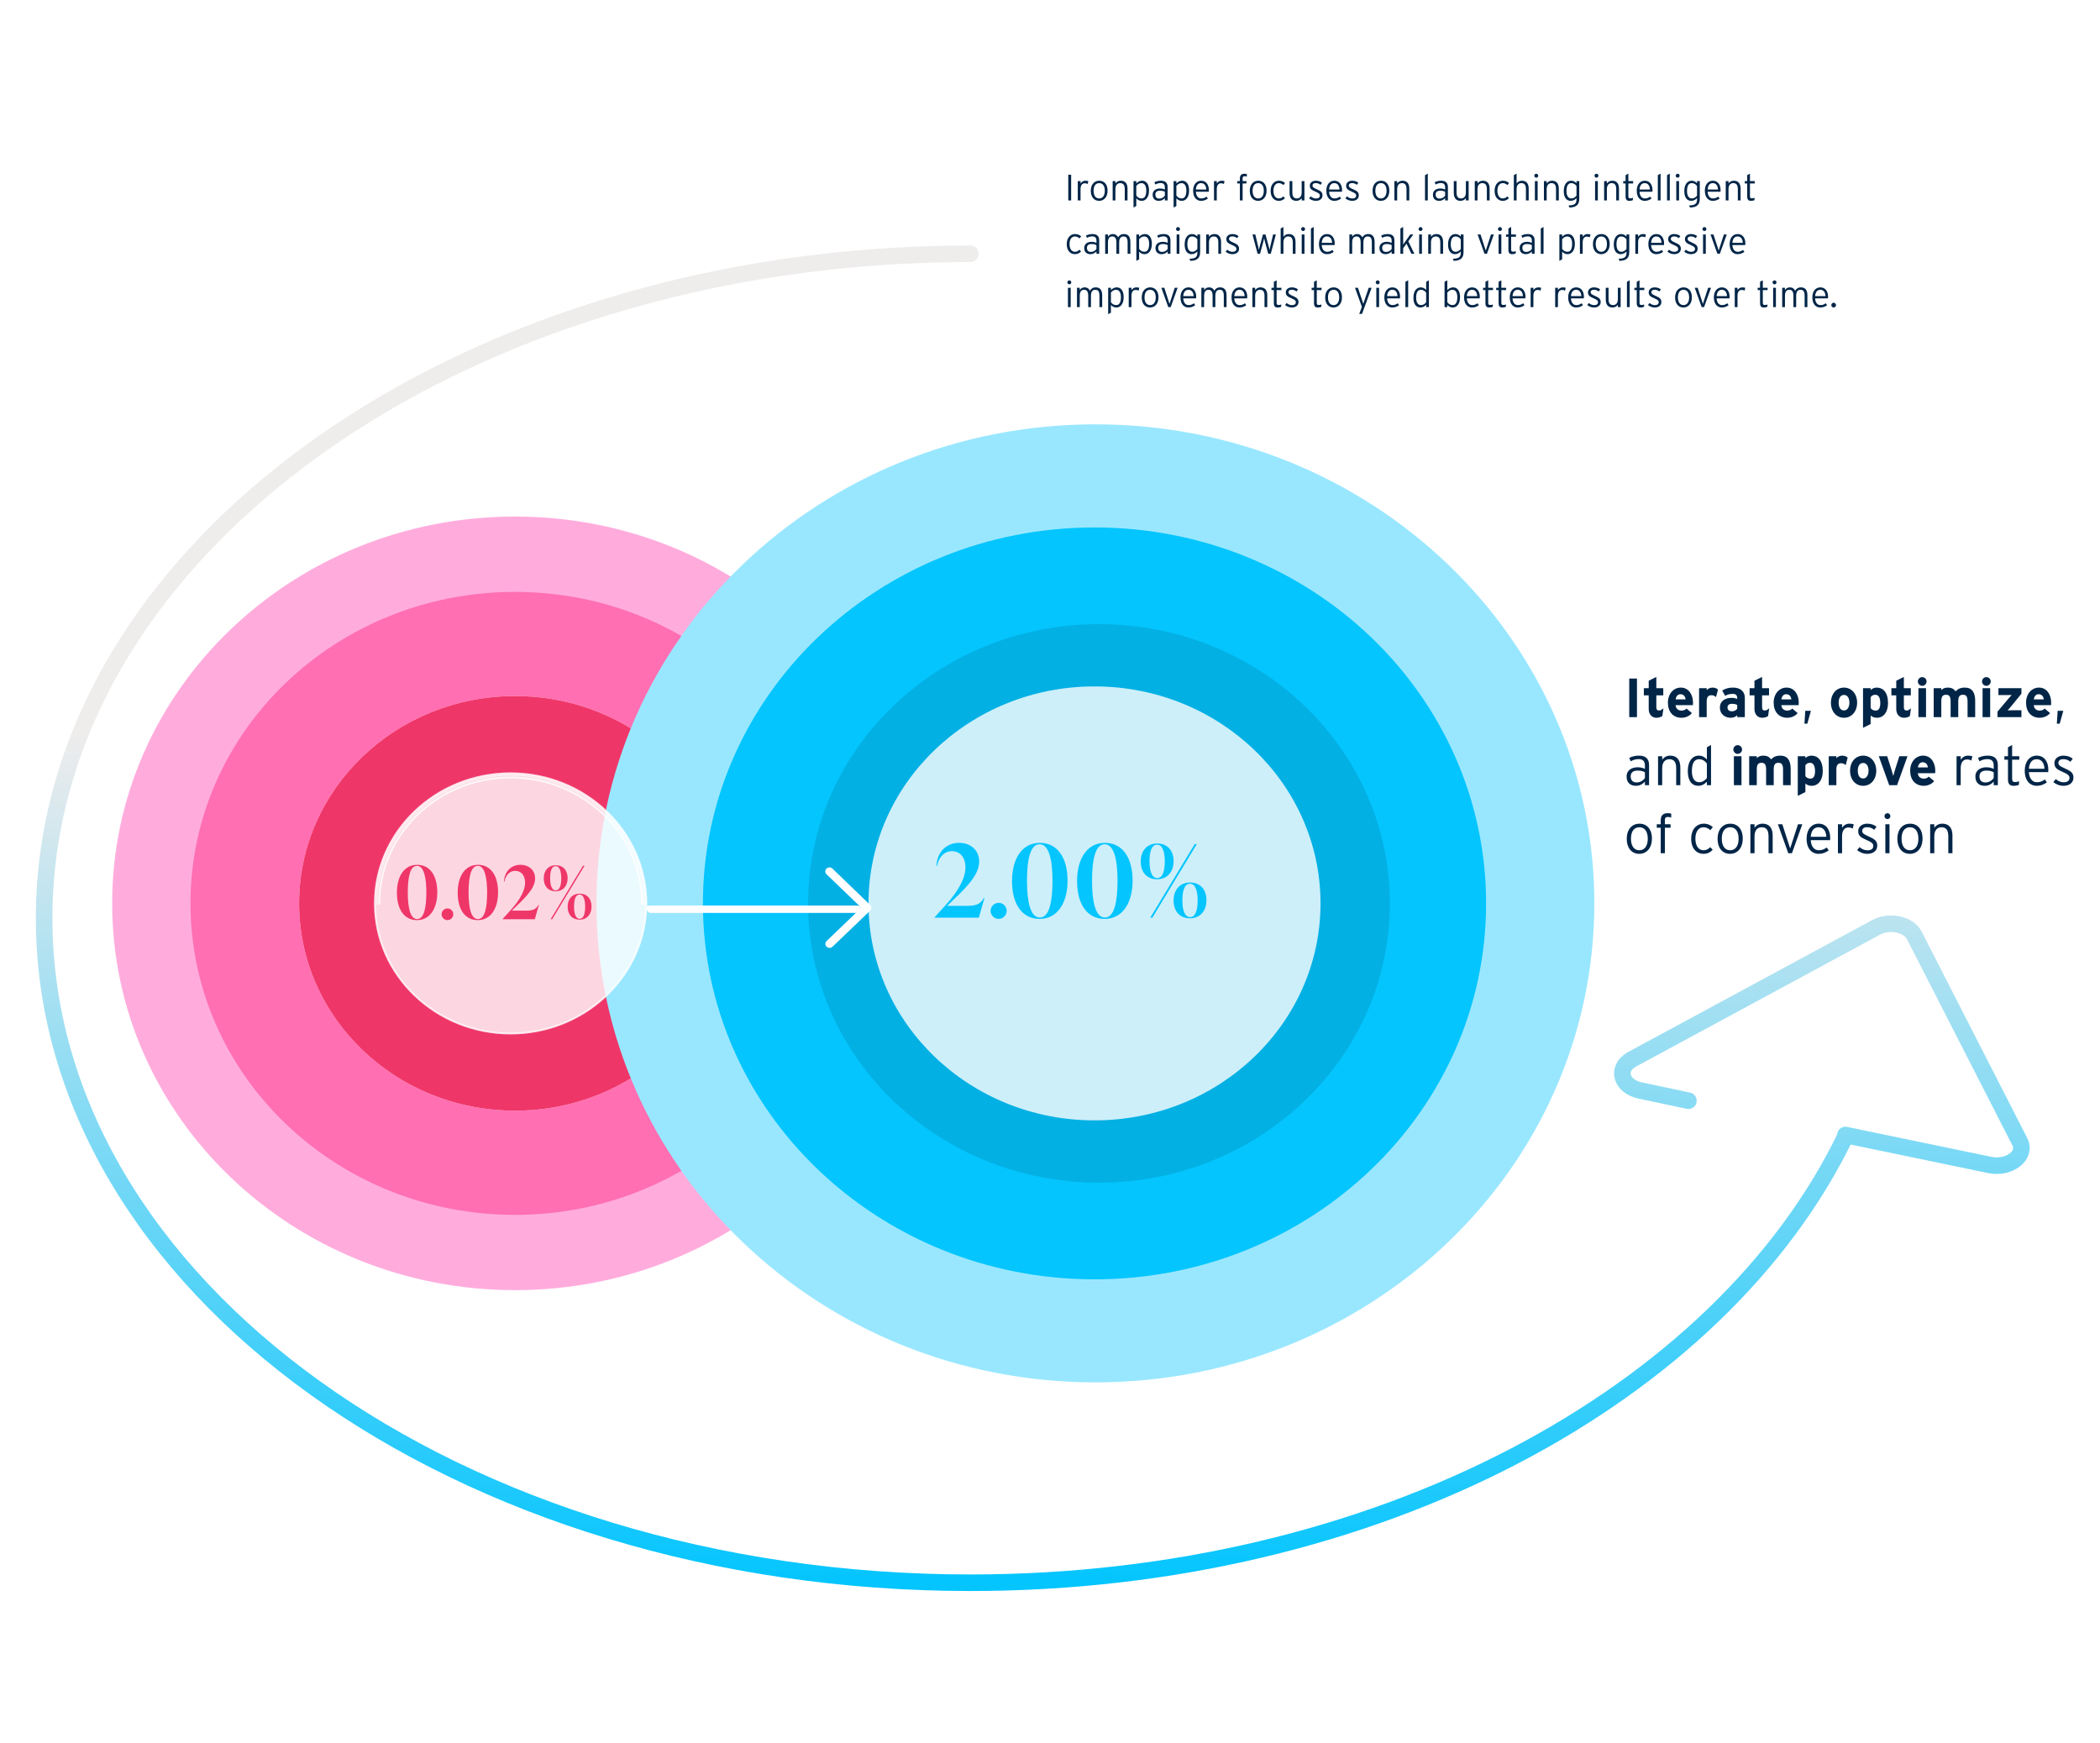
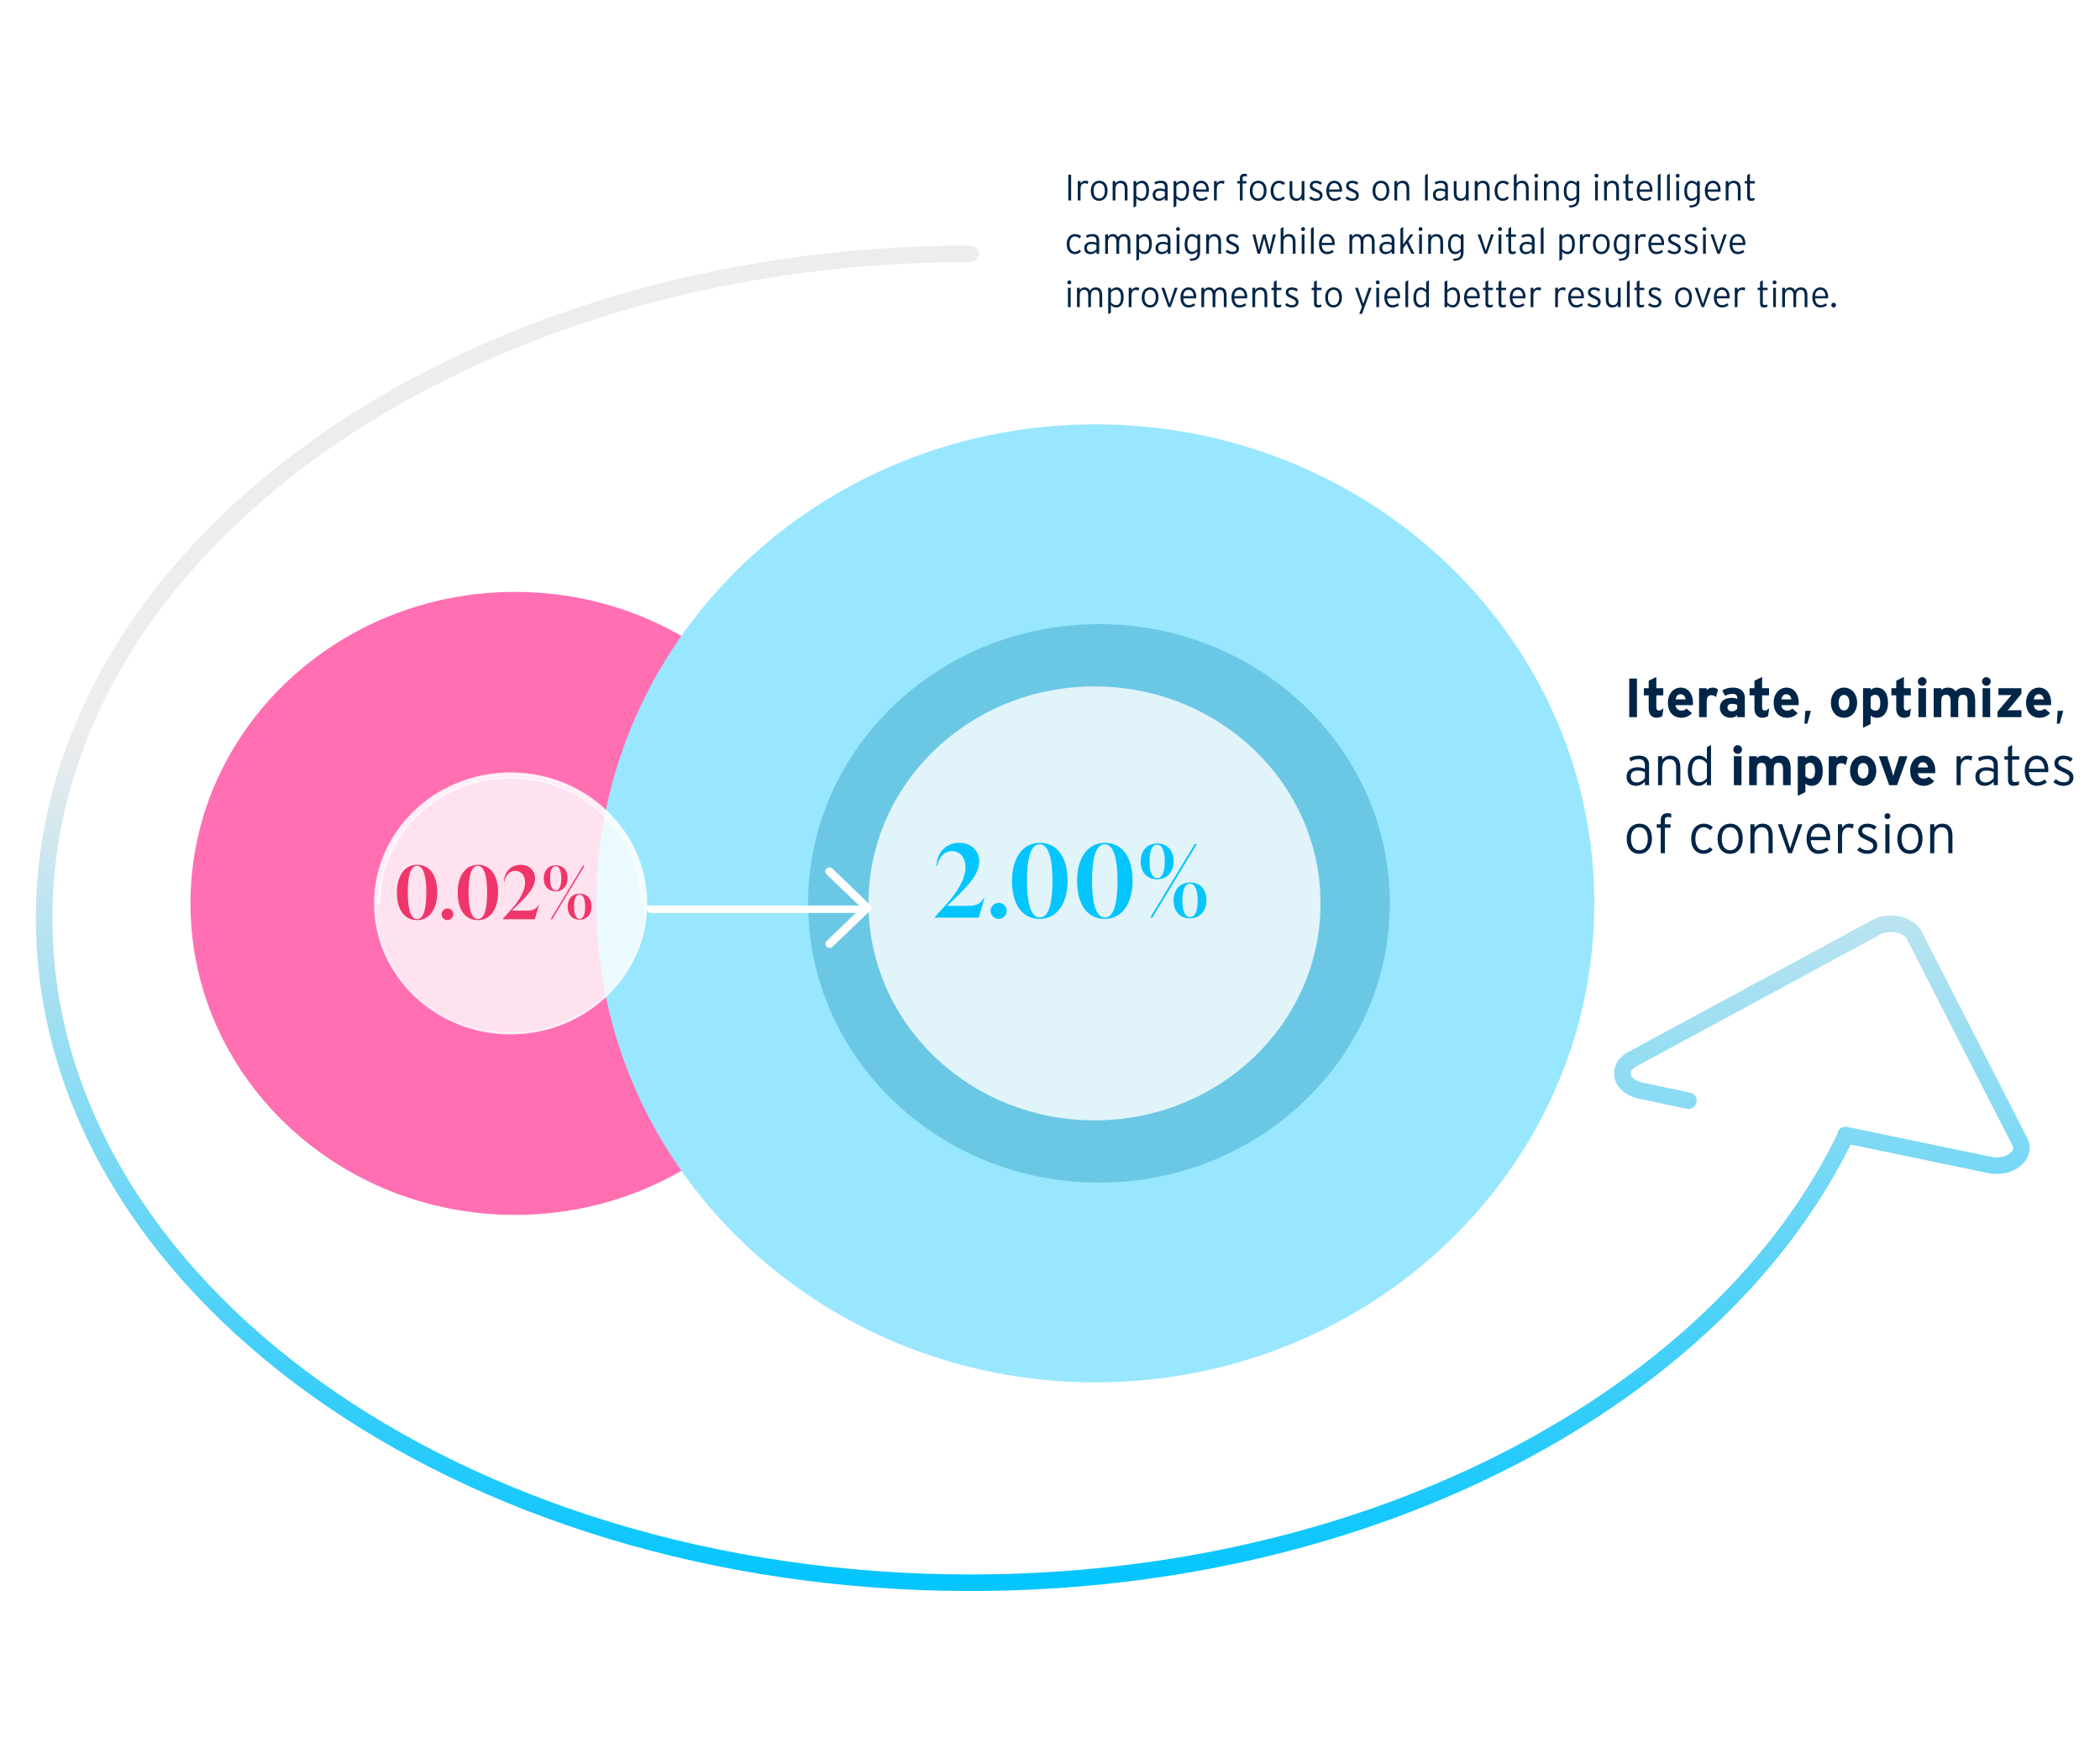
<svg xmlns="http://www.w3.org/2000/svg" width="1142" height="948" viewBox="0 0 1142 948" fill="none">
  <rect x="0" y="0" width="1142" height="948" fill="#333333" stroke="none" />
  <g clip-path="url(#clip0)">
    <rect width="1142" height="948" fill="white" />
    <path d="M527.667 138C249.489 138 24 299.776 24 499.352C24 698.929 249.489 860.705 527.667 860.705C748.282 860.705 935.742 758.948 1003.9 617.298L1003.55 617.215L1082.03 633.514C1092.81 635.744 1102.44 628.09 1098.26 620.629L1040.89 508.41C1037.51 502.381 1027 500.398 1019.94 504.473L887.275 576.193C878.794 581.094 881.481 590.785 891.918 593.015L918.167 598.576" stroke="url(#paint0_linear)" stroke-width="9" stroke-miterlimit="10" stroke-linecap="round" stroke-linejoin="round" />
-     <path d="M280.096 280.91C159.091 280.91 61 375.082 61 491.252C61 607.41 159.091 701.593 280.096 701.593C401.1 701.593 499.192 607.421 499.192 491.252C499.192 375.082 401.1 280.91 280.096 280.91Z" fill="#FFACDD" />
-     <path d="M280.097 329.685C187.153 329.685 111.805 402.022 111.805 491.252C111.805 580.482 187.153 652.82 280.097 652.82C373.04 652.82 448.388 580.482 448.388 491.252C448.388 402.022 373.04 329.685 280.097 329.685Z" fill="white" />
    <path d="M280.035 321.88C182.588 321.88 103.59 397.722 103.59 491.275C103.59 584.828 182.588 660.669 280.035 660.669C377.481 660.669 456.479 584.828 456.479 491.275C456.479 397.722 377.481 321.88 280.035 321.88Z" fill="#FF6FB2" />
-     <path d="M280.095 378.517C215.236 378.517 162.668 428.996 162.668 491.252C162.668 553.519 215.236 603.987 280.095 603.987C344.954 603.987 397.522 553.507 397.522 491.252C397.522 428.985 344.954 378.517 280.095 378.517Z" fill="white" />
-     <path d="M280.095 378.517C215.236 378.517 162.668 428.996 162.668 491.252C162.668 553.519 215.236 603.987 280.095 603.987C344.954 603.987 397.522 553.507 397.522 491.252C397.522 428.985 344.954 378.517 280.095 378.517Z" fill="#EF3669" />
    <path d="M595.676 287.125C478.249 287.125 383.066 378.516 383.066 491.252C383.066 603.987 478.261 695.378 595.676 695.378C713.103 695.378 808.298 603.987 808.298 491.252C808.298 378.516 713.103 287.125 595.676 287.125Z" fill="url(#paint1_linear)" />
    <path d="M595.676 386.238C535.271 386.238 486.305 433.248 486.305 491.24C486.305 549.231 535.271 596.241 595.676 596.241C656.081 596.241 705.048 549.231 705.048 491.24C705.048 433.26 656.081 386.238 595.676 386.238Z" fill="url(#paint2_linear)" />
    <path d="M595.677 230.758C445.821 230.758 324.354 347.383 324.354 491.252C324.354 635.121 445.833 751.746 595.677 751.746C745.533 751.746 867.013 635.121 867.013 491.252C867.013 347.383 745.533 230.758 595.677 230.758Z" fill="#99E7FF" />
-     <path d="M595.198 286.833C477.584 286.833 382.252 378.363 382.252 491.275C382.252 604.187 477.594 695.717 595.198 695.717C712.811 695.717 808.153 604.187 808.153 491.275C808.153 378.363 712.811 286.833 595.198 286.833Z" fill="#04C5FE" />
    <path d="M597.632 339.404C510.262 339.404 439.443 407.398 439.443 491.275C439.443 575.153 510.269 643.147 597.632 643.147C685.002 643.147 755.827 575.153 755.827 491.275C755.827 407.398 685.002 339.404 597.632 339.404Z" fill="#0081A7" fill-opacity="0.3" />
    <path d="M595.199 373.282C527.319 373.282 472.299 426.108 472.299 491.274C472.299 556.44 527.325 609.267 595.199 609.267C663.079 609.267 718.105 556.44 718.105 491.274C718.105 426.108 663.079 373.282 595.199 373.282Z" fill="white" fill-opacity="0.8" />
    <path opacity="0.8" d="M205.743 491.283C205.743 453.255 238.008 422.301 277.679 422.301C317.35 422.301 349.615 453.241 349.615 491.283M206.243 491.283C206.243 453.55 238.264 422.801 277.679 422.801C317.094 422.801 349.115 453.536 349.115 491.283H350.115C350.115 452.945 317.607 421.801 277.679 421.801C237.751 421.801 205.243 452.959 205.243 491.283H206.243ZM351.896 494.321H351.421L351.397 494.795C349.471 532.172 317.16 562.039 277.679 562.039C236.96 562.039 203.873 530.266 203.873 491.269C203.873 452.272 236.96 420.514 277.679 420.514C318.398 420.514 351.485 452.272 351.485 491.269C351.485 491.646 351.472 492 351.459 492.385L351.456 492.459L351.437 492.977H351.956H473.016V494.321H351.896Z" fill="white" stroke="white" />
    <path d="M535.033 488.271C533.163 492.011 530.138 492.616 525.683 492.616H515.068C524.198 483.871 532.503 476.391 532.503 468.526C532.503 462.476 527.938 458.351 521.558 458.351C515.013 458.351 509.678 462.861 509.238 470.891H509.568C510.668 465.556 513.913 462.861 517.653 462.861C521.833 462.861 525.023 465.996 525.023 471.716C525.023 477.766 520.788 484.971 514.463 491.956L508.248 498.831V499.051H532.283L535.363 488.271H535.033ZM543.1 499.711C545.465 499.711 547.445 497.731 547.445 495.311C547.445 492.946 545.465 490.966 543.1 490.966C540.68 490.966 538.7 492.946 538.7 495.311C538.7 497.731 540.68 499.711 543.1 499.711ZM565.365 499.711C574.88 499.711 580.545 491.241 580.545 478.921C580.545 466.381 575.045 458.351 565.475 458.351C555.905 458.351 550.35 466.821 550.35 479.141C550.35 491.681 555.795 499.711 565.365 499.711ZM565.475 498.941C560.25 498.941 558.49 490.141 558.49 479.031C558.49 467.591 560.195 459.121 565.365 459.121C570.535 459.121 572.35 467.921 572.35 479.031C572.35 490.471 570.59 498.941 565.475 498.941ZM600.74 499.711C610.255 499.711 615.92 491.241 615.92 478.921C615.92 466.381 610.42 458.351 600.85 458.351C591.28 458.351 585.725 466.821 585.725 479.141C585.725 491.681 591.17 499.711 600.74 499.711ZM600.85 498.941C595.625 498.941 593.865 490.141 593.865 479.031C593.865 467.591 595.57 459.121 600.74 459.121C605.91 459.121 607.725 467.921 607.725 479.031C607.725 490.471 605.965 498.941 600.85 498.941ZM629.24 478.151C634.74 478.151 638.205 474.191 638.205 468.361C638.205 462.476 634.795 458.681 629.295 458.681C623.795 458.681 620.33 462.696 620.33 468.471C620.33 474.411 623.74 478.151 629.24 478.151ZM625.5 499.051H626.655L650.855 459.011H649.7L625.5 499.051ZM629.295 477.491C626.325 477.491 625.115 473.531 625.115 468.361C625.115 463.136 626.27 459.341 629.24 459.341C632.21 459.341 633.42 463.301 633.42 468.361C633.42 473.696 632.265 477.491 629.295 477.491ZM647.115 499.381C652.615 499.381 656.08 495.366 656.08 489.591C656.08 483.651 652.67 479.911 647.17 479.911C641.67 479.911 638.205 483.871 638.205 489.701C638.205 495.586 641.615 499.381 647.115 499.381ZM647.17 498.721C644.2 498.721 642.99 494.761 642.99 489.701C642.99 484.366 644.145 480.571 647.115 480.571C650.085 480.571 651.295 484.531 651.295 489.701C651.295 494.926 650.14 498.721 647.17 498.721Z" fill="#04C5FE" />
    <path d="M226.764 500.372C233.684 500.372 237.804 494.212 237.804 485.252C237.804 476.132 233.804 470.292 226.844 470.292C219.884 470.292 215.844 476.452 215.844 485.412C215.844 494.532 219.804 500.372 226.764 500.372ZM226.844 499.812C223.044 499.812 221.764 493.412 221.764 485.332C221.764 477.012 223.004 470.852 226.764 470.852C230.524 470.852 231.844 477.252 231.844 485.332C231.844 493.652 230.564 499.812 226.844 499.812ZM243.353 500.372C245.073 500.372 246.513 498.932 246.513 497.172C246.513 495.452 245.073 494.012 243.353 494.012C241.593 494.012 240.153 495.452 240.153 497.172C240.153 498.932 241.593 500.372 243.353 500.372ZM259.819 500.372C266.739 500.372 270.859 494.212 270.859 485.252C270.859 476.132 266.859 470.292 259.899 470.292C252.939 470.292 248.899 476.452 248.899 485.412C248.899 494.532 252.859 500.372 259.819 500.372ZM259.899 499.812C256.099 499.812 254.819 493.412 254.819 485.332C254.819 477.012 256.059 470.852 259.819 470.852C263.579 470.852 264.899 477.252 264.899 485.332C264.899 493.652 263.619 499.812 259.899 499.812ZM292.831 492.052C291.471 494.772 289.271 495.212 286.031 495.212H278.311C284.951 488.852 290.991 483.412 290.991 477.692C290.991 473.292 287.671 470.292 283.031 470.292C278.271 470.292 274.391 473.572 274.071 479.412H274.311C275.111 475.532 277.471 473.572 280.191 473.572C283.231 473.572 285.551 475.852 285.551 480.012C285.551 484.412 282.471 489.652 277.871 494.732L273.351 499.732V499.892H290.831L293.071 492.052H292.831ZM302.17 484.692C306.17 484.692 308.69 481.812 308.69 477.572C308.69 473.292 306.21 470.532 302.21 470.532C298.21 470.532 295.69 473.452 295.69 477.652C295.69 481.972 298.17 484.692 302.17 484.692ZM299.45 499.892H300.29L317.89 470.772H317.05L299.45 499.892ZM302.21 484.212C300.05 484.212 299.17 481.332 299.17 477.572C299.17 473.772 300.01 471.012 302.17 471.012C304.33 471.012 305.21 473.892 305.21 477.572C305.21 481.452 304.37 484.212 302.21 484.212ZM315.17 500.132C319.17 500.132 321.69 497.212 321.69 493.012C321.69 488.692 319.21 485.972 315.21 485.972C311.21 485.972 308.69 488.852 308.69 493.092C308.69 497.372 311.17 500.132 315.17 500.132ZM315.21 499.652C313.05 499.652 312.17 496.772 312.17 493.092C312.17 489.212 313.01 486.452 315.17 486.452C317.33 486.452 318.21 489.332 318.21 493.092C318.21 496.892 317.37 499.652 315.21 499.652Z" fill="#EF3669" />
    <path d="M473.227 495.19L452.693 514.874C451.794 515.679 450.394 515.654 449.524 514.822C448.657 513.986 448.631 512.642 449.47 511.78L468.39 493.613L449.47 475.445C449.039 475.038 448.794 474.479 448.794 473.899C448.794 473.318 449.039 472.759 449.47 472.352C450.36 471.497 451.803 471.497 452.693 472.352L473.227 492.153C474.086 492.996 474.086 494.344 473.227 495.19L473.227 495.19Z" fill="white" />
    <line x1="465.432" y1="494.443" x2="353.83" y2="494.443" stroke="white" stroke-width="4" stroke-linecap="round" stroke-linejoin="round" />
    <path d="M582.5 95H580.94V109H582.5V95ZM590.209 98.28C589.089 98.28 588.089 98.96 587.609 99.8V98.5H586.109V109H587.609V102.84C587.609 100.84 588.429 99.66 589.889 99.66C590.589 99.66 591.049 99.82 591.469 100.06L591.849 98.54C591.489 98.38 590.989 98.28 590.209 98.28ZM597.786 98.28C595.226 98.28 593.186 100.2 593.186 103.76C593.186 107.32 595.146 109.22 597.706 109.22C600.266 109.22 602.306 107.24 602.306 103.68C602.306 100.12 600.346 98.28 597.786 98.28ZM597.746 107.92C595.926 107.92 594.706 106.48 594.706 103.72C594.706 100.96 595.926 99.58 597.746 99.58C599.566 99.58 600.806 100.96 600.806 103.72C600.806 106.48 599.566 107.92 597.746 107.92ZM613.154 102.6C613.154 99.58 611.694 98.28 609.474 98.28C608.154 98.28 607.174 98.9 606.574 99.78V98.5H605.074V109H606.574V102.86C606.574 100.56 607.714 99.58 609.174 99.58C610.854 99.58 611.654 100.6 611.654 102.86V109H613.154V102.6ZM620.762 107.92C619.522 107.92 618.502 107.22 617.922 106.34V101.1C618.662 100.18 619.582 99.58 620.702 99.58C622.362 99.58 623.362 100.96 623.362 103.6C623.362 106.42 622.502 107.92 620.762 107.92ZM621.082 98.28C619.662 98.28 618.662 98.98 617.922 99.78V98.5H616.422V112.86L617.922 112.02V107.82C618.662 108.66 619.562 109.22 620.882 109.22C623.082 109.22 624.842 107.3 624.842 103.58C624.842 99.88 623.182 98.28 621.082 98.28ZM630.437 108C629.157 108 628.297 107.32 628.297 105.76C628.297 104.44 629.217 103.7 630.757 103.7C632.037 103.7 632.777 103.92 633.457 104.3V106.42C632.817 107.3 631.797 108 630.437 108ZM634.957 101.68C634.957 99.24 633.537 98.28 631.277 98.28C629.917 98.28 628.677 98.62 627.757 99.12L628.317 100.34C629.177 99.84 630.077 99.54 631.177 99.54C632.717 99.54 633.457 100.3 633.457 101.86V103.1C632.837 102.76 631.897 102.5 630.837 102.5C628.757 102.5 626.817 103.5 626.817 105.86C626.817 108.4 628.537 109.22 630.177 109.22C631.677 109.22 632.717 108.52 633.457 107.72V109H634.957V101.68ZM642.559 107.92C641.319 107.92 640.299 107.22 639.719 106.34V101.1C640.459 100.18 641.379 99.58 642.499 99.58C644.159 99.58 645.159 100.96 645.159 103.6C645.159 106.42 644.299 107.92 642.559 107.92ZM642.879 98.28C641.459 98.28 640.459 98.98 639.719 99.78V98.5H638.219V112.86L639.719 112.02V107.82C640.459 108.66 641.359 109.22 642.679 109.22C644.879 109.22 646.639 107.3 646.639 103.58C646.639 99.88 644.979 98.28 642.879 98.28ZM653.17 98.28C650.67 98.28 648.83 100.36 648.83 103.7C648.83 107.82 651.17 109.22 653.09 109.22C654.67 109.22 655.59 108.8 656.85 108L656.15 106.92C655.19 107.56 654.47 107.92 653.25 107.92C651.53 107.92 650.47 106.5 650.33 104.26H657.33C657.37 104.02 657.39 103.8 657.39 103.44C657.39 100.44 655.91 98.28 653.17 98.28ZM650.33 103.04C650.51 100.7 651.59 99.58 653.15 99.58C654.99 99.58 655.87 101 655.99 103.04H650.33ZM664.291 98.28C663.171 98.28 662.171 98.96 661.691 99.8V98.5H660.191V109H661.691V102.84C661.691 100.84 662.511 99.66 663.971 99.66C664.671 99.66 665.131 99.82 665.551 100.06L665.931 98.54C665.571 98.38 665.071 98.28 664.291 98.28ZM678.051 94.66C677.691 94.54 677.331 94.48 676.731 94.48C675.271 94.48 674.251 95.18 674.251 97.06V98.5H672.811V99.76H674.251V109H675.751V99.76H677.811V98.5H675.751V96.94C675.751 96.06 676.211 95.84 676.831 95.84C677.311 95.84 677.711 95.92 678.051 96.08V94.66ZM684.251 98.28C681.691 98.28 679.651 100.2 679.651 103.76C679.651 107.32 681.611 109.22 684.171 109.22C686.731 109.22 688.771 107.24 688.771 103.68C688.771 100.12 686.811 98.28 684.251 98.28ZM684.211 107.92C682.391 107.92 681.171 106.48 681.171 103.72C681.171 100.96 682.391 99.58 684.211 99.58C686.031 99.58 687.271 100.96 687.271 103.72C687.271 106.48 686.031 107.92 684.211 107.92ZM695.499 98.28C693.299 98.28 690.979 99.92 690.979 103.8C690.979 107.46 693.099 109.22 695.399 109.22C696.879 109.22 697.899 108.66 698.779 107.76L697.879 106.8C697.159 107.5 696.479 107.92 695.459 107.92C693.599 107.92 692.499 106.26 692.499 103.68C692.499 101.06 693.759 99.58 695.399 99.58C696.459 99.58 697.159 99.96 697.919 100.64L698.819 99.52C697.999 98.8 696.919 98.28 695.499 98.28ZM709.364 98.5H707.864V104.64C707.864 106.94 706.724 107.92 705.264 107.92C703.584 107.92 702.784 106.9 702.784 104.64V98.5H701.284V104.9C701.284 107.92 702.744 109.22 704.964 109.22C706.284 109.22 707.264 108.6 707.864 107.72V109H709.364V98.5ZM716.051 102.9C714.271 102.1 713.731 101.74 713.731 100.86C713.731 100.1 714.371 99.56 715.471 99.56C716.591 99.56 717.271 99.86 718.091 100.5L718.931 99.4C718.131 98.74 717.011 98.28 715.571 98.28C713.671 98.28 712.291 99.36 712.291 100.96C712.291 102.64 713.171 103.28 715.271 104.18C717.131 104.98 717.751 105.46 717.751 106.32C717.751 107.34 717.071 107.94 715.631 107.94C714.591 107.94 713.611 107.52 712.771 106.78L711.891 107.88C712.891 108.68 714.151 109.22 715.591 109.22C717.411 109.22 719.191 108.32 719.191 106.26C719.191 104.38 718.031 103.8 716.051 102.9ZM725.612 98.28C723.112 98.28 721.272 100.36 721.272 103.7C721.272 107.82 723.612 109.22 725.532 109.22C727.112 109.22 728.032 108.8 729.292 108L728.592 106.92C727.632 107.56 726.912 107.92 725.692 107.92C723.972 107.92 722.912 106.5 722.772 104.26H729.772C729.812 104.02 729.832 103.8 729.832 103.44C729.832 100.44 728.352 98.28 725.612 98.28ZM722.772 103.04C722.952 100.7 724.032 99.58 725.592 99.58C727.432 99.58 728.312 101 728.432 103.04H722.772ZM735.797 102.9C734.017 102.1 733.477 101.74 733.477 100.86C733.477 100.1 734.117 99.56 735.217 99.56C736.337 99.56 737.017 99.86 737.837 100.5L738.677 99.4C737.877 98.74 736.757 98.28 735.317 98.28C733.417 98.28 732.037 99.36 732.037 100.96C732.037 102.64 732.917 103.28 735.017 104.18C736.877 104.98 737.497 105.46 737.497 106.32C737.497 107.34 736.817 107.94 735.377 107.94C734.337 107.94 733.357 107.52 732.517 106.78L731.637 107.88C732.637 108.68 733.897 109.22 735.337 109.22C737.157 109.22 738.937 108.32 738.937 106.26C738.937 104.38 737.777 103.8 735.797 102.9ZM751.009 98.28C748.449 98.28 746.409 100.2 746.409 103.76C746.409 107.32 748.369 109.22 750.929 109.22C753.489 109.22 755.529 107.24 755.529 103.68C755.529 100.12 753.569 98.28 751.009 98.28ZM750.969 107.92C749.149 107.92 747.929 106.48 747.929 103.72C747.929 100.96 749.149 99.58 750.969 99.58C752.789 99.58 754.029 100.96 754.029 103.72C754.029 106.48 752.789 107.92 750.969 107.92ZM766.377 102.6C766.377 99.58 764.917 98.28 762.697 98.28C761.377 98.28 760.397 98.9 759.797 99.78V98.5H758.297V109H759.797V102.86C759.797 100.56 760.937 99.58 762.397 99.58C764.077 99.58 764.877 100.6 764.877 102.86V109H766.377V102.6ZM776.44 94.42L774.94 95.26V109H776.44V94.42ZM782.859 108C781.579 108 780.719 107.32 780.719 105.76C780.719 104.44 781.639 103.7 783.179 103.7C784.459 103.7 785.199 103.92 785.879 104.3V106.42C785.239 107.3 784.219 108 782.859 108ZM787.379 101.68C787.379 99.24 785.959 98.28 783.699 98.28C782.339 98.28 781.099 98.62 780.179 99.12L780.739 100.34C781.599 99.84 782.499 99.54 783.599 99.54C785.139 99.54 785.879 100.3 785.879 101.86V103.1C785.259 102.76 784.319 102.5 783.259 102.5C781.179 102.5 779.239 103.5 779.239 105.86C779.239 108.4 780.959 109.22 782.599 109.22C784.099 109.22 785.139 108.52 785.879 107.72V109H787.379V101.68ZM798.66 98.5H797.16V104.64C797.16 106.94 796.02 107.92 794.56 107.92C792.88 107.92 792.08 106.9 792.08 104.64V98.5H790.58V104.9C790.58 107.92 792.04 109.22 794.26 109.22C795.58 109.22 796.56 108.6 797.16 107.72V109H798.66V98.5ZM810.068 102.6C810.068 99.58 808.608 98.28 806.388 98.28C805.068 98.28 804.088 98.9 803.488 99.78V98.5H801.988V109H803.488V102.86C803.488 100.56 804.628 99.58 806.088 99.58C807.768 99.58 808.568 100.6 808.568 102.86V109H810.068V102.6ZM817.296 98.28C815.096 98.28 812.776 99.92 812.776 103.8C812.776 107.46 814.896 109.22 817.196 109.22C818.676 109.22 819.696 108.66 820.576 107.76L819.676 106.8C818.956 107.5 818.276 107.92 817.256 107.92C815.396 107.92 814.296 106.26 814.296 103.68C814.296 101.06 815.556 99.58 817.196 99.58C818.256 99.58 818.956 99.96 819.716 100.64L820.616 99.52C819.796 98.8 818.716 98.28 817.296 98.28ZM831.318 102.6C831.318 99.58 829.858 98.28 827.638 98.28C826.318 98.28 825.338 98.9 824.738 99.78V94.42L823.238 95.26V109H824.738V102.86C824.738 100.56 825.878 99.58 827.338 99.58C829.018 99.58 829.818 100.6 829.818 102.86V109H831.318V102.6ZM835.466 94.48C834.846 94.48 834.366 94.96 834.366 95.56C834.366 96.14 834.846 96.62 835.466 96.62C836.026 96.62 836.506 96.14 836.506 95.56C836.506 94.96 836.026 94.48 835.466 94.48ZM836.186 98.5H834.686V109H836.186V98.5ZM847.685 102.6C847.685 99.58 846.225 98.28 844.005 98.28C842.685 98.28 841.705 98.9 841.105 99.78V98.5H839.605V109H841.105V102.86C841.105 100.56 842.245 99.58 843.705 99.58C845.385 99.58 846.185 100.6 846.185 102.86V109H847.685V102.6ZM858.813 98.5H857.313V99.68C856.573 98.84 855.673 98.28 854.353 98.28C852.153 98.28 850.393 100.2 850.393 103.92C850.393 107.62 852.053 109.22 854.153 109.22C855.573 109.22 856.573 108.52 857.313 107.72V108.26C857.313 110.7 856.513 111.62 853.013 111.72L853.493 112.86C857.393 112.74 858.813 111.22 858.813 108.06V98.5ZM854.533 107.92C852.873 107.92 851.873 106.54 851.873 103.9C851.873 101.08 852.733 99.58 854.473 99.58C855.713 99.58 856.733 100.28 857.313 101.16V106.4C856.573 107.32 855.653 107.92 854.533 107.92ZM868.2 94.48C867.58 94.48 867.1 94.96 867.1 95.56C867.1 96.14 867.58 96.62 868.2 96.62C868.76 96.62 869.24 96.14 869.24 95.56C869.24 94.96 868.76 94.48 868.2 94.48ZM868.92 98.5H867.42V109H868.92V98.5ZM880.42 102.6C880.42 99.58 878.96 98.28 876.74 98.28C875.42 98.28 874.44 98.9 873.84 99.78V98.5H872.34V109H873.84V102.86C873.84 100.56 874.98 99.58 876.44 99.58C878.12 99.58 878.92 100.6 878.92 102.86V109H880.42V102.6ZM888.11 98.5H885.51V94.42L884.01 95.26V98.5H882.71V99.76H884.01V106.84C884.01 108.58 884.71 109.22 886.01 109.22C886.81 109.22 887.37 109.1 887.95 108.86L888.05 107.56C887.57 107.76 887.17 107.86 886.57 107.86C885.77 107.86 885.51 107.54 885.51 106.6V99.76H888.11V98.5ZM894.42 98.28C891.92 98.28 890.08 100.36 890.08 103.7C890.08 107.82 892.42 109.22 894.34 109.22C895.92 109.22 896.84 108.8 898.1 108L897.4 106.92C896.44 107.56 895.72 107.92 894.5 107.92C892.78 107.92 891.72 106.5 891.58 104.26H898.58C898.62 104.02 898.64 103.8 898.64 103.44C898.64 100.44 897.16 98.28 894.42 98.28ZM891.58 103.04C891.76 100.7 892.84 99.58 894.4 99.58C896.24 99.58 897.12 101 897.24 103.04H891.58ZM903.041 94.42L901.541 95.26V109H903.041V94.42ZM908.061 94.42L906.561 95.26V109H908.061V94.42ZM912.36 94.48C911.74 94.48 911.26 94.96 911.26 95.56C911.26 96.14 911.74 96.62 912.36 96.62C912.92 96.62 913.4 96.14 913.4 95.56C913.4 94.96 912.92 94.48 912.36 94.48ZM913.08 98.5H911.58V109H913.08V98.5ZM924.36 98.5H922.86V99.68C922.12 98.84 921.22 98.28 919.9 98.28C917.7 98.28 915.94 100.2 915.94 103.92C915.94 107.62 917.6 109.22 919.7 109.22C921.12 109.22 922.12 108.52 922.86 107.72V108.26C922.86 110.7 922.06 111.62 918.56 111.72L919.04 112.86C922.94 112.74 924.36 111.22 924.36 108.06V98.5ZM920.08 107.92C918.42 107.92 917.42 106.54 917.42 103.9C917.42 101.08 918.28 99.58 920.02 99.58C921.26 99.58 922.28 100.28 922.86 101.16V106.4C922.12 107.32 921.2 107.92 920.08 107.92ZM931.452 98.28C928.952 98.28 927.112 100.36 927.112 103.7C927.112 107.82 929.452 109.22 931.372 109.22C932.952 109.22 933.872 108.8 935.132 108L934.432 106.92C933.472 107.56 932.752 107.92 931.532 107.92C929.812 107.92 928.752 106.5 928.612 104.26H935.612C935.652 104.02 935.672 103.8 935.672 103.44C935.672 100.44 934.192 98.28 931.452 98.28ZM928.612 103.04C928.792 100.7 929.872 99.58 931.432 99.58C933.272 99.58 934.152 101 934.272 103.04H928.612ZM946.553 102.6C946.553 99.58 945.093 98.28 942.873 98.28C941.553 98.28 940.573 98.9 939.973 99.78V98.5H938.473V109H939.973V102.86C939.973 100.56 941.113 99.58 942.573 99.58C944.253 99.58 945.053 100.6 945.053 102.86V109H946.553V102.6ZM954.243 98.5H951.643V94.42L950.143 95.26V98.5H948.843V99.76H950.143V106.84C950.143 108.58 950.843 109.22 952.143 109.22C952.943 109.22 953.503 109.1 954.083 108.86L954.183 107.56C953.703 107.76 953.303 107.86 952.703 107.86C951.903 107.86 951.643 107.54 951.643 106.6V99.76H954.243V98.5ZM584.62 127.28C582.42 127.28 580.1 128.92 580.1 132.8C580.1 136.46 582.22 138.22 584.52 138.22C586 138.22 587.02 137.66 587.9 136.76L587 135.8C586.28 136.5 585.6 136.92 584.58 136.92C582.72 136.92 581.62 135.26 581.62 132.68C581.62 130.06 582.88 128.58 584.52 128.58C585.58 128.58 586.28 128.96 587.04 129.64L587.94 128.52C587.12 127.8 586.04 127.28 584.62 127.28ZM593.23 137C591.95 137 591.09 136.32 591.09 134.76C591.09 133.44 592.01 132.7 593.55 132.7C594.83 132.7 595.57 132.92 596.25 133.3V135.42C595.61 136.3 594.59 137 593.23 137ZM597.75 130.68C597.75 128.24 596.33 127.28 594.07 127.28C592.71 127.28 591.47 127.62 590.55 128.12L591.11 129.34C591.97 128.84 592.87 128.54 593.97 128.54C595.51 128.54 596.25 129.3 596.25 130.86V132.1C595.63 131.76 594.69 131.5 593.63 131.5C591.55 131.5 589.61 132.5 589.61 134.86C589.61 137.4 591.33 138.22 592.97 138.22C594.47 138.22 595.51 137.52 596.25 136.72V138H597.75V130.68ZM614.712 131.6C614.712 128.54 613.372 127.28 611.232 127.28C609.532 127.28 608.672 128.08 608.052 129.08C607.552 128.08 606.652 127.28 605.172 127.28C603.932 127.28 603.052 127.88 602.512 128.78V127.5H601.012V138H602.512V131.86C602.512 129.54 603.412 128.58 604.852 128.58C606.312 128.58 607.112 129.46 607.112 131.86V138H608.612V131.86C608.612 129.54 609.532 128.58 610.952 128.58C612.472 128.58 613.212 129.46 613.212 131.86V138H614.712V131.6ZM622.305 136.92C621.065 136.92 620.045 136.22 619.465 135.34V130.1C620.205 129.18 621.125 128.58 622.245 128.58C623.905 128.58 624.905 129.96 624.905 132.6C624.905 135.42 624.045 136.92 622.305 136.92ZM622.625 127.28C621.205 127.28 620.205 127.98 619.465 128.78V127.5H617.965V141.86L619.465 141.02V136.82C620.205 137.66 621.105 138.22 622.425 138.22C624.625 138.22 626.385 136.3 626.385 132.58C626.385 128.88 624.725 127.28 622.625 127.28ZM631.98 137C630.7 137 629.84 136.32 629.84 134.76C629.84 133.44 630.76 132.7 632.3 132.7C633.58 132.7 634.32 132.92 635 133.3V135.42C634.36 136.3 633.34 137 631.98 137ZM636.5 130.68C636.5 128.24 635.08 127.28 632.82 127.28C631.46 127.28 630.22 127.62 629.3 128.12L629.86 129.34C630.72 128.84 631.62 128.54 632.72 128.54C634.26 128.54 635 129.3 635 130.86V132.1C634.38 131.76 633.44 131.5 632.38 131.5C630.3 131.5 628.36 132.5 628.36 134.86C628.36 137.4 630.08 138.22 631.72 138.22C633.22 138.22 634.26 137.52 635 136.72V138H636.5V130.68ZM640.642 123.48C640.022 123.48 639.542 123.96 639.542 124.56C639.542 125.14 640.022 125.62 640.642 125.62C641.202 125.62 641.682 125.14 641.682 124.56C641.682 123.96 641.202 123.48 640.642 123.48ZM641.362 127.5H639.862V138H641.362V127.5ZM652.641 127.5H651.141V128.68C650.401 127.84 649.501 127.28 648.181 127.28C645.981 127.28 644.221 129.2 644.221 132.92C644.221 136.62 645.881 138.22 647.981 138.22C649.401 138.22 650.401 137.52 651.141 136.72V137.26C651.141 139.7 650.341 140.62 646.841 140.72L647.321 141.86C651.221 141.74 652.641 140.22 652.641 137.06V127.5ZM648.361 136.92C646.701 136.92 645.701 135.54 645.701 132.9C645.701 130.08 646.561 128.58 648.301 128.58C649.541 128.58 650.561 129.28 651.141 130.16V135.4C650.401 136.32 649.481 136.92 648.361 136.92ZM664.033 131.6C664.033 128.58 662.573 127.28 660.353 127.28C659.033 127.28 658.053 127.9 657.453 128.78V127.5H655.953V138H657.453V131.86C657.453 129.56 658.593 128.58 660.053 128.58C661.733 128.58 662.533 129.6 662.533 131.86V138H664.033V131.6ZM670.661 131.9C668.881 131.1 668.341 130.74 668.341 129.86C668.341 129.1 668.981 128.56 670.081 128.56C671.201 128.56 671.881 128.86 672.701 129.5L673.541 128.4C672.741 127.74 671.621 127.28 670.181 127.28C668.281 127.28 666.901 128.36 666.901 129.96C666.901 131.64 667.781 132.28 669.881 133.18C671.741 133.98 672.361 134.46 672.361 135.32C672.361 136.34 671.681 136.94 670.241 136.94C669.201 136.94 668.221 136.52 667.381 135.78L666.501 136.88C667.501 137.68 668.761 138.22 670.201 138.22C672.021 138.22 673.801 137.32 673.801 135.26C673.801 133.38 672.641 132.8 670.661 131.9ZM692.332 127.5L690.692 134.44C690.612 134.8 690.472 135.54 690.392 135.92C690.312 135.54 690.152 134.8 690.052 134.44L688.172 127.5H686.812L684.932 134.44C684.832 134.8 684.672 135.54 684.592 135.92C684.512 135.54 684.372 134.8 684.292 134.44L682.652 127.5H681.112L683.892 138H685.232L687.132 130.96C687.232 130.6 687.392 129.86 687.452 129.48C687.512 129.86 687.672 130.6 687.772 130.96L689.672 138H691.052L693.832 127.5H692.332ZM704.521 131.6C704.521 128.58 703.061 127.28 700.841 127.28C699.521 127.28 698.541 127.9 697.941 128.78V123.42L696.441 124.26V138H697.941V131.86C697.941 129.56 699.081 128.58 700.541 128.58C702.221 128.58 703.021 129.6 703.021 131.86V138H704.521V131.6ZM708.669 123.48C708.049 123.48 707.569 123.96 707.569 124.56C707.569 125.14 708.049 125.62 708.669 125.62C709.229 125.62 709.709 125.14 709.709 124.56C709.709 123.96 709.229 123.48 708.669 123.48ZM709.389 127.5H707.889V138H709.389V127.5ZM714.408 123.42L712.908 124.26V138H714.408V123.42ZM721.608 127.28C719.108 127.28 717.268 129.36 717.268 132.7C717.268 136.82 719.608 138.22 721.528 138.22C723.108 138.22 724.028 137.8 725.288 137L724.588 135.92C723.628 136.56 722.908 136.92 721.688 136.92C719.968 136.92 718.908 135.5 718.768 133.26H725.768C725.808 133.02 725.828 132.8 725.828 132.44C725.828 129.44 724.348 127.28 721.608 127.28ZM718.768 132.04C718.948 129.7 720.028 128.58 721.588 128.58C723.428 128.58 724.308 130 724.428 132.04H718.768ZM747.524 131.6C747.524 128.54 746.184 127.28 744.044 127.28C742.344 127.28 741.484 128.08 740.864 129.08C740.364 128.08 739.464 127.28 737.984 127.28C736.744 127.28 735.864 127.88 735.324 128.78V127.5H733.824V138H735.324V131.86C735.324 129.54 736.224 128.58 737.664 128.58C739.124 128.58 739.924 129.46 739.924 131.86V138H741.424V131.86C741.424 129.54 742.344 128.58 743.764 128.58C745.284 128.58 746.024 129.46 746.024 131.86V138H747.524V131.6ZM753.777 137C752.497 137 751.637 136.32 751.637 134.76C751.637 133.44 752.557 132.7 754.097 132.7C755.377 132.7 756.117 132.92 756.797 133.3V135.42C756.157 136.3 755.137 137 753.777 137ZM758.297 130.68C758.297 128.24 756.877 127.28 754.617 127.28C753.257 127.28 752.017 127.62 751.097 128.12L751.657 129.34C752.517 128.84 753.417 128.54 754.517 128.54C756.057 128.54 756.797 129.3 756.797 130.86V132.1C756.177 131.76 755.237 131.5 754.177 131.5C752.097 131.5 750.157 132.5 750.157 134.86C750.157 137.4 751.877 138.22 753.517 138.22C755.017 138.22 756.057 137.52 756.797 136.72V138H758.297V130.68ZM763.058 138V134.98L764.878 132.48L767.538 138H769.158L765.838 131.22L768.598 127.5H766.918L763.478 132.38L763.058 133.02V123.42L761.558 124.26V138H763.058ZM772.536 123.48C771.916 123.48 771.436 123.96 771.436 124.56C771.436 125.14 771.916 125.62 772.536 125.62C773.096 125.62 773.576 125.14 773.576 124.56C773.576 123.96 773.096 123.48 772.536 123.48ZM773.256 127.5H771.756V138H773.256V127.5ZM784.756 131.6C784.756 128.58 783.296 127.28 781.076 127.28C779.756 127.28 778.776 127.9 778.176 128.78V127.5H776.676V138H778.176V131.86C778.176 129.56 779.316 128.58 780.776 128.58C782.456 128.58 783.256 129.6 783.256 131.86V138H784.756V131.6ZM795.883 127.5H794.383V128.68C793.643 127.84 792.743 127.28 791.423 127.28C789.223 127.28 787.463 129.2 787.463 132.92C787.463 136.62 789.123 138.22 791.223 138.22C792.643 138.22 793.643 137.52 794.383 136.72V137.26C794.383 139.7 793.583 140.62 790.083 140.72L790.563 141.86C794.463 141.74 795.883 140.22 795.883 137.06V127.5ZM791.603 136.92C789.943 136.92 788.943 135.54 788.943 132.9C788.943 130.08 789.803 128.58 791.543 128.58C792.783 128.58 793.803 129.28 794.383 130.16V135.4C793.643 136.32 792.723 136.92 791.603 136.92ZM810.81 127.5L808.13 135.76L807.97 136.26L807.81 135.76L805.13 127.5H803.53L807.29 138H808.61L812.37 127.5H810.81ZM815.72 123.48C815.1 123.48 814.62 123.96 814.62 124.56C814.62 125.14 815.1 125.62 815.72 125.62C816.28 125.62 816.76 125.14 816.76 124.56C816.76 123.96 816.28 123.48 815.72 123.48ZM816.44 127.5H814.94V138H816.44V127.5ZM824.379 127.5H821.779V123.42L820.279 124.26V127.5H818.979V128.76H820.279V135.84C820.279 137.58 820.979 138.22 822.279 138.22C823.079 138.22 823.639 138.1 824.219 137.86L824.319 136.56C823.839 136.76 823.439 136.86 822.839 136.86C822.039 136.86 821.779 136.54 821.779 135.6V128.76H824.379V127.5ZM830.008 137C828.728 137 827.868 136.32 827.868 134.76C827.868 133.44 828.788 132.7 830.328 132.7C831.608 132.7 832.348 132.92 833.028 133.3V135.42C832.388 136.3 831.368 137 830.008 137ZM834.528 130.68C834.528 128.24 833.108 127.28 830.848 127.28C829.488 127.28 828.248 127.62 827.328 128.12L827.888 129.34C828.748 128.84 829.648 128.54 830.748 128.54C832.288 128.54 833.028 129.3 833.028 130.86V132.1C832.408 131.76 831.468 131.5 830.408 131.5C828.328 131.5 826.388 132.5 826.388 134.86C826.388 137.4 828.108 138.22 829.748 138.22C831.248 138.22 832.288 137.52 833.028 136.72V138H834.528V130.68ZM839.389 123.42L837.889 124.26V138H839.389V123.42ZM852.344 136.92C851.104 136.92 850.084 136.22 849.504 135.34V130.1C850.244 129.18 851.164 128.58 852.284 128.58C853.944 128.58 854.944 129.96 854.944 132.6C854.944 135.42 854.084 136.92 852.344 136.92ZM852.664 127.28C851.244 127.28 850.244 127.98 849.504 128.78V127.5H848.004V141.86L849.504 141.02V136.82C850.244 137.66 851.144 138.22 852.464 138.22C854.664 138.22 856.424 136.3 856.424 132.58C856.424 128.88 854.764 127.28 852.664 127.28ZM863.276 127.28C862.156 127.28 861.156 127.96 860.676 128.8V127.5H859.176V138H860.676V131.84C860.676 129.84 861.496 128.66 862.956 128.66C863.656 128.66 864.116 128.82 864.536 129.06L864.916 127.54C864.556 127.38 864.056 127.28 863.276 127.28ZM870.852 127.28C868.292 127.28 866.252 129.2 866.252 132.76C866.252 136.32 868.212 138.22 870.772 138.22C873.332 138.22 875.372 136.24 875.372 132.68C875.372 129.12 873.412 127.28 870.852 127.28ZM870.812 136.92C868.992 136.92 867.772 135.48 867.772 132.72C867.772 129.96 868.992 128.58 870.812 128.58C872.632 128.58 873.872 129.96 873.872 132.72C873.872 135.48 872.632 136.92 870.812 136.92ZM886 127.5H884.5V128.68C883.76 127.84 882.86 127.28 881.54 127.28C879.34 127.28 877.58 129.2 877.58 132.92C877.58 136.62 879.24 138.22 881.34 138.22C882.76 138.22 883.76 137.52 884.5 136.72V137.26C884.5 139.7 883.7 140.62 880.2 140.72L880.68 141.86C884.58 141.74 886 140.22 886 137.06V127.5ZM881.72 136.92C880.06 136.92 879.06 135.54 879.06 132.9C879.06 130.08 879.92 128.58 881.66 128.58C882.9 128.58 883.92 129.28 884.5 130.16V135.4C883.76 136.32 882.84 136.92 881.72 136.92ZM893.412 127.28C892.292 127.28 891.292 127.96 890.812 128.8V127.5H889.312V138H890.812V131.84C890.812 129.84 891.632 128.66 893.092 128.66C893.792 128.66 894.252 128.82 894.672 129.06L895.052 127.54C894.692 127.38 894.192 127.28 893.412 127.28ZM900.729 127.28C898.229 127.28 896.389 129.36 896.389 132.7C896.389 136.82 898.729 138.22 900.649 138.22C902.229 138.22 903.149 137.8 904.409 137L903.709 135.92C902.749 136.56 902.029 136.92 900.809 136.92C899.089 136.92 898.029 135.5 897.889 133.26H904.889C904.929 133.02 904.949 132.8 904.949 132.44C904.949 129.44 903.469 127.28 900.729 127.28ZM897.889 132.04C898.069 129.7 899.149 128.58 900.709 128.58C902.549 128.58 903.429 130 903.549 132.04H897.889ZM910.915 131.9C909.135 131.1 908.595 130.74 908.595 129.86C908.595 129.1 909.235 128.56 910.335 128.56C911.455 128.56 912.135 128.86 912.955 129.5L913.795 128.4C912.995 127.74 911.875 127.28 910.435 127.28C908.535 127.28 907.155 128.36 907.155 129.96C907.155 131.64 908.035 132.28 910.135 133.18C911.995 133.98 912.615 134.46 912.615 135.32C912.615 136.34 911.935 136.94 910.495 136.94C909.455 136.94 908.475 136.52 907.635 135.78L906.755 136.88C907.755 137.68 909.015 138.22 910.455 138.22C912.275 138.22 914.055 137.32 914.055 135.26C914.055 133.38 912.895 132.8 910.915 131.9ZM920.055 131.9C918.275 131.1 917.735 130.74 917.735 129.86C917.735 129.1 918.375 128.56 919.475 128.56C920.595 128.56 921.275 128.86 922.095 129.5L922.935 128.4C922.135 127.74 921.015 127.28 919.575 127.28C917.675 127.28 916.295 128.36 916.295 129.96C916.295 131.64 917.175 132.28 919.275 133.18C921.135 133.98 921.755 134.46 921.755 135.32C921.755 136.34 921.075 136.94 919.635 136.94C918.595 136.94 917.615 136.52 916.775 135.78L915.895 136.88C916.895 137.68 918.155 138.22 919.595 138.22C921.415 138.22 923.195 137.32 923.195 135.26C923.195 133.38 922.035 132.8 920.055 131.9ZM926.911 123.48C926.291 123.48 925.811 123.96 925.811 124.56C925.811 125.14 926.291 125.62 926.911 125.62C927.471 125.62 927.951 125.14 927.951 124.56C927.951 123.96 927.471 123.48 926.911 123.48ZM927.631 127.5H926.131V138H927.631V127.5ZM937.471 127.5L934.791 135.76L934.631 136.26L934.471 135.76L931.791 127.5H930.191L933.951 138H935.271L939.031 127.5H937.471ZM944.928 127.28C942.428 127.28 940.588 129.36 940.588 132.7C940.588 136.82 942.928 138.22 944.848 138.22C946.428 138.22 947.348 137.8 948.608 137L947.908 135.92C946.948 136.56 946.228 136.92 945.008 136.92C943.288 136.92 942.228 135.5 942.088 133.26H949.088C949.128 133.02 949.148 132.8 949.148 132.44C949.148 129.44 947.668 127.28 944.928 127.28ZM942.088 132.04C942.268 129.7 943.348 128.58 944.908 128.58C946.748 128.58 947.628 130 947.748 132.04H942.088ZM581.54 152.48C580.92 152.48 580.44 152.96 580.44 153.56C580.44 154.14 580.92 154.62 581.54 154.62C582.1 154.62 582.58 154.14 582.58 153.56C582.58 152.96 582.1 152.48 581.54 152.48ZM582.26 156.5H580.76V167H582.26V156.5ZM599.38 160.6C599.38 157.54 598.04 156.28 595.9 156.28C594.2 156.28 593.34 157.08 592.72 158.08C592.22 157.08 591.32 156.28 589.84 156.28C588.6 156.28 587.72 156.88 587.18 157.78V156.5H585.68V167H587.18V160.86C587.18 158.54 588.08 157.58 589.52 157.58C590.98 157.58 591.78 158.46 591.78 160.86V167H593.28V160.86C593.28 158.54 594.2 157.58 595.62 157.58C597.14 157.58 597.88 158.46 597.88 160.86V167H599.38V160.6ZM606.973 165.92C605.733 165.92 604.713 165.22 604.133 164.34V159.1C604.873 158.18 605.793 157.58 606.913 157.58C608.573 157.58 609.573 158.96 609.573 161.6C609.573 164.42 608.713 165.92 606.973 165.92ZM607.293 156.28C605.873 156.28 604.873 156.98 604.133 157.78V156.5H602.633V170.86L604.133 170.02V165.82C604.873 166.66 605.773 167.22 607.093 167.22C609.293 167.22 611.053 165.3 611.053 161.58C611.053 157.88 609.393 156.28 607.293 156.28ZM617.905 156.28C616.785 156.28 615.785 156.96 615.305 157.8V156.5H613.805V167H615.305V160.84C615.305 158.84 616.125 157.66 617.585 157.66C618.285 157.66 618.745 157.82 619.165 158.06L619.545 156.54C619.185 156.38 618.685 156.28 617.905 156.28ZM625.481 156.28C622.921 156.28 620.881 158.2 620.881 161.76C620.881 165.32 622.841 167.22 625.401 167.22C627.961 167.22 630.001 165.24 630.001 161.68C630.001 158.12 628.041 156.28 625.481 156.28ZM625.441 165.92C623.621 165.92 622.401 164.48 622.401 161.72C622.401 158.96 623.621 157.58 625.441 157.58C627.261 157.58 628.501 158.96 628.501 161.72C628.501 164.48 627.261 165.92 625.441 165.92ZM638.838 156.5L636.158 164.76L635.998 165.26L635.838 164.76L633.158 156.5H631.558L635.318 167H636.638L640.398 156.5H638.838ZM646.295 156.28C643.795 156.28 641.955 158.36 641.955 161.7C641.955 165.82 644.295 167.22 646.215 167.22C647.795 167.22 648.715 166.8 649.975 166L649.275 164.92C648.315 165.56 647.595 165.92 646.375 165.92C644.655 165.92 643.595 164.5 643.455 162.26H650.455C650.495 162.02 650.515 161.8 650.515 161.44C650.515 158.44 649.035 156.28 646.295 156.28ZM643.455 161.04C643.635 158.7 644.715 157.58 646.275 157.58C648.115 157.58 648.995 159 649.115 161.04H643.455ZM667.016 160.6C667.016 157.54 665.676 156.28 663.536 156.28C661.836 156.28 660.976 157.08 660.356 158.08C659.856 157.08 658.956 156.28 657.476 156.28C656.236 156.28 655.356 156.88 654.816 157.78V156.5H653.316V167H654.816V160.86C654.816 158.54 655.716 157.58 657.156 157.58C658.616 157.58 659.416 158.46 659.416 160.86V167H660.916V160.86C660.916 158.54 661.836 157.58 663.256 157.58C664.776 157.58 665.516 158.46 665.516 160.86V167H667.016V160.6ZM674.049 156.28C671.549 156.28 669.709 158.36 669.709 161.7C669.709 165.82 672.049 167.22 673.969 167.22C675.549 167.22 676.469 166.8 677.729 166L677.029 164.92C676.069 165.56 675.349 165.92 674.129 165.92C672.409 165.92 671.349 164.5 671.209 162.26H678.209C678.249 162.02 678.269 161.8 678.269 161.44C678.269 158.44 676.789 156.28 674.049 156.28ZM671.209 161.04C671.389 158.7 672.469 157.58 674.029 157.58C675.869 157.58 676.749 159 676.869 161.04H671.209ZM689.15 160.6C689.15 157.58 687.69 156.28 685.47 156.28C684.15 156.28 683.17 156.9 682.57 157.78V156.5H681.07V167H682.57V160.86C682.57 158.56 683.71 157.58 685.17 157.58C686.85 157.58 687.65 158.6 687.65 160.86V167H689.15V160.6ZM696.84 156.5H694.24V152.42L692.74 153.26V156.5H691.44V157.76H692.74V164.84C692.74 166.58 693.44 167.22 694.74 167.22C695.54 167.22 696.1 167.1 696.68 166.86L696.78 165.56C696.3 165.76 695.9 165.86 695.3 165.86C694.5 165.86 694.24 165.54 694.24 164.6V157.76H696.84V156.5ZM702.985 160.9C701.205 160.1 700.665 159.74 700.665 158.86C700.665 158.1 701.305 157.56 702.405 157.56C703.525 157.56 704.205 157.86 705.025 158.5L705.865 157.4C705.065 156.74 703.945 156.28 702.505 156.28C700.605 156.28 699.225 157.36 699.225 158.96C699.225 160.64 700.105 161.28 702.205 162.18C704.065 162.98 704.685 163.46 704.685 164.32C704.685 165.34 704.005 165.94 702.565 165.94C701.525 165.94 700.545 165.52 699.705 164.78L698.825 165.88C699.825 166.68 701.085 167.22 702.525 167.22C704.345 167.22 706.125 166.32 706.125 164.26C706.125 162.38 704.965 161.8 702.985 160.9ZM718.676 156.5H716.076V152.42L714.576 153.26V156.5H713.276V157.76H714.576V164.84C714.576 166.58 715.276 167.22 716.576 167.22C717.376 167.22 717.936 167.1 718.516 166.86L718.616 165.56C718.136 165.76 717.736 165.86 717.136 165.86C716.336 165.86 716.076 165.54 716.076 164.6V157.76H718.676V156.5ZM725.247 156.28C722.687 156.28 720.647 158.2 720.647 161.76C720.647 165.32 722.607 167.22 725.167 167.22C727.727 167.22 729.767 165.24 729.767 161.68C729.767 158.12 727.807 156.28 725.247 156.28ZM725.207 165.92C723.387 165.92 722.167 164.48 722.167 161.72C722.167 158.96 723.387 157.58 725.207 157.58C727.027 157.58 728.267 158.96 728.267 161.72C728.267 164.48 727.027 165.92 725.207 165.92ZM744.31 156.5L741.73 164.14L741.37 165.2L741.01 164.12L738.45 156.5H736.87L740.61 166.88L739.17 170.7H740.67L745.89 156.5H744.31ZM749.235 152.48C748.615 152.48 748.135 152.96 748.135 153.56C748.135 154.14 748.615 154.62 749.235 154.62C749.795 154.62 750.275 154.14 750.275 153.56C750.275 152.96 749.795 152.48 749.235 152.48ZM749.955 156.5H748.455V167H749.955V156.5ZM757.155 156.28C754.655 156.28 752.815 158.36 752.815 161.7C752.815 165.82 755.155 167.22 757.075 167.22C758.655 167.22 759.575 166.8 760.835 166L760.135 164.92C759.175 165.56 758.455 165.92 757.235 165.92C755.515 165.92 754.455 164.5 754.315 162.26H761.315C761.355 162.02 761.375 161.8 761.375 161.44C761.375 158.44 759.895 156.28 757.155 156.28ZM754.315 161.04C754.495 158.7 755.575 157.58 757.135 157.58C758.975 157.58 759.855 159 759.975 161.04H754.315ZM765.776 152.42L764.276 153.26V167H765.776V152.42ZM772.775 165.92C771.115 165.92 770.115 164.54 770.115 161.9C770.115 159.08 770.975 157.58 772.715 157.58C773.955 157.58 774.975 158.28 775.555 159.16V164.4C774.815 165.32 773.895 165.92 772.775 165.92ZM777.055 152.42L775.555 153.26V157.68C774.815 156.84 773.915 156.28 772.595 156.28C770.395 156.28 768.635 158.2 768.635 161.92C768.635 165.62 770.295 167.22 772.395 167.22C773.815 167.22 774.815 166.52 775.555 165.72V167H777.055V152.42ZM790.222 156.28C788.802 156.28 787.802 156.98 787.062 157.78V152.42L785.562 153.26V167H787.062V165.82C787.802 166.66 788.702 167.22 790.022 167.22C792.222 167.22 793.982 165.3 793.982 161.58C793.982 157.88 792.322 156.28 790.222 156.28ZM789.902 165.92C788.662 165.92 787.642 165.22 787.062 164.34V159.1C787.802 158.18 788.722 157.58 789.842 157.58C791.502 157.58 792.502 158.96 792.502 161.6C792.502 164.42 791.642 165.92 789.902 165.92ZM800.514 156.28C798.014 156.28 796.174 158.36 796.174 161.7C796.174 165.82 798.514 167.22 800.434 167.22C802.014 167.22 802.934 166.8 804.194 166L803.494 164.92C802.534 165.56 801.814 165.92 800.594 165.92C798.874 165.92 797.814 164.5 797.674 162.26H804.674C804.714 162.02 804.734 161.8 804.734 161.44C804.734 158.44 803.254 156.28 800.514 156.28ZM797.674 161.04C797.854 158.7 798.934 157.58 800.494 157.58C802.334 157.58 803.214 159 803.334 161.04H797.674ZM811.899 156.5H809.299V152.42L807.799 153.26V156.5H806.499V157.76H807.799V164.84C807.799 166.58 808.499 167.22 809.799 167.22C810.599 167.22 811.159 167.1 811.739 166.86L811.839 165.56C811.359 165.76 810.959 165.86 810.359 165.86C809.559 165.86 809.299 165.54 809.299 164.6V157.76H811.899V156.5ZM819.047 156.5H816.447V152.42L814.947 153.26V156.5H813.647V157.76H814.947V164.84C814.947 166.58 815.647 167.22 816.947 167.22C817.747 167.22 818.307 167.1 818.887 166.86L818.987 165.56C818.507 165.76 818.107 165.86 817.507 165.86C816.707 165.86 816.447 165.54 816.447 164.6V157.76H819.047V156.5ZM825.358 156.28C822.858 156.28 821.018 158.36 821.018 161.7C821.018 165.82 823.358 167.22 825.278 167.22C826.858 167.22 827.778 166.8 829.038 166L828.338 164.92C827.378 165.56 826.658 165.92 825.438 165.92C823.718 165.92 822.658 164.5 822.518 162.26H829.518C829.558 162.02 829.578 161.8 829.578 161.44C829.578 158.44 828.098 156.28 825.358 156.28ZM822.518 161.04C822.698 158.7 823.778 157.58 825.338 157.58C827.178 157.58 828.058 159 828.178 161.04H822.518ZM836.479 156.28C835.359 156.28 834.359 156.96 833.879 157.8V156.5H832.379V167H833.879V160.84C833.879 158.84 834.699 157.66 836.159 157.66C836.859 157.66 837.319 157.82 837.739 158.06L838.119 156.54C837.759 156.38 837.259 156.28 836.479 156.28ZM849.819 156.28C848.699 156.28 847.699 156.96 847.219 157.8V156.5H845.719V167H847.219V160.84C847.219 158.84 848.039 157.66 849.499 157.66C850.199 157.66 850.659 157.82 851.079 158.06L851.459 156.54C851.099 156.38 850.599 156.28 849.819 156.28ZM857.135 156.28C854.635 156.28 852.795 158.36 852.795 161.7C852.795 165.82 855.135 167.22 857.055 167.22C858.635 167.22 859.555 166.8 860.815 166L860.115 164.92C859.155 165.56 858.435 165.92 857.215 165.92C855.495 165.92 854.435 164.5 854.295 162.26H861.295C861.335 162.02 861.355 161.8 861.355 161.44C861.355 158.44 859.875 156.28 857.135 156.28ZM854.295 161.04C854.475 158.7 855.555 157.58 857.115 157.58C858.955 157.58 859.835 159 859.955 161.04H854.295ZM867.321 160.9C865.541 160.1 865.001 159.74 865.001 158.86C865.001 158.1 865.641 157.56 866.741 157.56C867.861 157.56 868.541 157.86 869.361 158.5L870.201 157.4C869.401 156.74 868.281 156.28 866.841 156.28C864.941 156.28 863.561 157.36 863.561 158.96C863.561 160.64 864.441 161.28 866.541 162.18C868.401 162.98 869.021 163.46 869.021 164.32C869.021 165.34 868.341 165.94 866.901 165.94C865.861 165.94 864.881 165.52 864.041 164.78L863.161 165.88C864.161 166.68 865.421 167.22 866.861 167.22C868.681 167.22 870.461 166.32 870.461 164.26C870.461 162.38 869.301 161.8 867.321 160.9ZM881.317 156.5H879.817V162.64C879.817 164.94 878.677 165.92 877.217 165.92C875.537 165.92 874.737 164.9 874.737 162.64V156.5H873.237V162.9C873.237 165.92 874.697 167.22 876.917 167.22C878.237 167.22 879.217 166.6 879.817 165.72V167H881.317V156.5ZM886.244 152.42L884.744 153.26V167H886.244V152.42ZM894.184 156.5H891.584V152.42L890.084 153.26V156.5H888.784V157.76H890.084V164.84C890.084 166.58 890.784 167.22 892.084 167.22C892.884 167.22 893.444 167.1 894.024 166.86L894.124 165.56C893.644 165.76 893.244 165.86 892.644 165.86C891.844 165.86 891.584 165.54 891.584 164.6V157.76H894.184V156.5ZM900.329 160.9C898.549 160.1 898.009 159.74 898.009 158.86C898.009 158.1 898.649 157.56 899.749 157.56C900.869 157.56 901.549 157.86 902.369 158.5L903.209 157.4C902.409 156.74 901.289 156.28 899.849 156.28C897.949 156.28 896.569 157.36 896.569 158.96C896.569 160.64 897.449 161.28 899.549 162.18C901.409 162.98 902.029 163.46 902.029 164.32C902.029 165.34 901.349 165.94 899.909 165.94C898.869 165.94 897.889 165.52 897.049 164.78L896.169 165.88C897.169 166.68 898.429 167.22 899.869 167.22C901.689 167.22 903.469 166.32 903.469 164.26C903.469 162.38 902.309 161.8 900.329 160.9ZM915.54 156.28C912.98 156.28 910.94 158.2 910.94 161.76C910.94 165.32 912.9 167.22 915.46 167.22C918.02 167.22 920.06 165.24 920.06 161.68C920.06 158.12 918.1 156.28 915.54 156.28ZM915.5 165.92C913.68 165.92 912.46 164.48 912.46 161.72C912.46 158.96 913.68 157.58 915.5 157.58C917.32 157.58 918.56 158.96 918.56 161.72C918.56 164.48 917.32 165.92 915.5 165.92ZM928.896 156.5L926.216 164.76L926.056 165.26L925.896 164.76L923.216 156.5H921.616L925.376 167H926.696L930.456 156.5H928.896ZM936.354 156.28C933.854 156.28 932.014 158.36 932.014 161.7C932.014 165.82 934.354 167.22 936.274 167.22C937.854 167.22 938.774 166.8 940.034 166L939.334 164.92C938.374 165.56 937.654 165.92 936.434 165.92C934.714 165.92 933.654 164.5 933.514 162.26H940.514C940.554 162.02 940.574 161.8 940.574 161.44C940.574 158.44 939.094 156.28 936.354 156.28ZM933.514 161.04C933.694 158.7 934.774 157.58 936.334 157.58C938.174 157.58 939.054 159 939.174 161.04H933.514ZM947.475 156.28C946.355 156.28 945.355 156.96 944.875 157.8V156.5H943.375V167H944.875V160.84C944.875 158.84 945.695 157.66 947.155 157.66C947.855 157.66 948.315 157.82 948.735 158.06L949.115 156.54C948.755 156.38 948.255 156.28 947.475 156.28ZM961.235 156.5H958.635V152.42L957.135 153.26V156.5H955.835V157.76H957.135V164.84C957.135 166.58 957.835 167.22 959.135 167.22C959.935 167.22 960.495 167.1 961.075 166.86L961.175 165.56C960.695 165.76 960.295 165.86 959.695 165.86C958.895 165.86 958.635 165.54 958.635 164.6V157.76H961.235V156.5ZM965.036 152.48C964.416 152.48 963.936 152.96 963.936 153.56C963.936 154.14 964.416 154.62 965.036 154.62C965.596 154.62 966.076 154.14 966.076 153.56C966.076 152.96 965.596 152.48 965.036 152.48ZM965.756 156.5H964.256V167H965.756V156.5ZM982.876 160.6C982.876 157.54 981.536 156.28 979.396 156.28C977.696 156.28 976.836 157.08 976.216 158.08C975.716 157.08 974.816 156.28 973.336 156.28C972.096 156.28 971.216 156.88 970.676 157.78V156.5H969.176V167H970.676V160.86C970.676 158.54 971.576 157.58 973.016 157.58C974.476 157.58 975.276 158.46 975.276 160.86V167H976.776V160.86C976.776 158.54 977.696 157.58 979.116 157.58C980.636 157.58 981.376 158.46 981.376 160.86V167H982.876V160.6ZM989.909 156.28C987.409 156.28 985.569 158.36 985.569 161.7C985.569 165.82 987.909 167.22 989.829 167.22C991.409 167.22 992.329 166.8 993.589 166L992.889 164.92C991.929 165.56 991.209 165.92 989.989 165.92C988.269 165.92 987.209 164.5 987.069 162.26H994.069C994.109 162.02 994.129 161.8 994.129 161.44C994.129 158.44 992.649 156.28 989.909 156.28ZM987.069 161.04C987.249 158.7 988.329 157.58 989.889 157.58C991.729 157.58 992.609 159 992.729 161.04H987.069ZM997.162 164.62C996.462 164.62 995.882 165.24 995.882 165.94C995.882 166.64 996.462 167.22 997.162 167.22C997.842 167.22 998.442 166.64 998.442 165.94C998.442 165.24 997.842 164.62 997.162 164.62Z" fill="#002547" />
    <path d="M890.2 369H886V390H890.2V369ZM902.255 386.37C901.265 386.37 900.725 385.98 900.725 384.48V378.15H904.505V374.25H900.725V368.13L896.585 370.2V374.25H893.945V378.15H896.585V385.59C896.585 388.35 898.235 390.33 900.785 390.33C902.075 390.33 903.305 389.91 903.995 389.37L904.595 385.17C903.575 386.04 903.005 386.37 902.255 386.37ZM914.042 373.92C910.052 373.92 907.022 377.31 907.022 382.14C907.022 387.12 909.902 390.33 914.432 390.33C916.532 390.33 918.812 389.4 920.072 387.78L917.132 385.32C916.532 386.01 915.572 386.43 914.432 386.43C912.932 386.43 911.342 385.62 911.192 383.46H920.612C920.642 383.16 920.672 382.74 920.672 382.14C920.672 377.64 918.242 373.92 914.042 373.92ZM911.252 380.34C911.402 378.75 912.332 377.52 913.832 377.52C915.692 377.52 916.532 378.93 916.652 380.34H911.252ZM931.355 373.92C929.885 373.92 928.835 374.55 928.115 375.3V374.25H923.975V390H928.115V381.48C928.115 378.75 929.165 378.06 930.785 378.06C931.715 378.06 932.525 378.48 933.185 379.08L934.265 375.03C933.725 374.46 932.705 373.92 931.355 373.92ZM941.835 386.82C940.065 386.82 939.435 385.83 939.435 384.72C939.435 383.46 940.275 382.74 941.835 382.74C943.305 382.74 943.995 382.95 944.715 383.4V385.38C944.265 386.13 943.185 386.82 941.835 386.82ZM948.855 379.44C948.855 375.9 946.275 373.92 942.465 373.92C939.915 373.92 938.385 374.46 936.555 375.51L938.145 378.39C939.585 377.61 940.575 377.34 942.465 377.34C943.965 377.34 944.715 378.24 944.715 379.35V380.13C944.055 379.8 943.125 379.5 941.685 379.5C938.115 379.5 935.295 381.24 935.295 384.72C935.295 388.53 938.235 390.33 941.175 390.33C942.645 390.33 943.965 389.73 944.715 388.95V390H948.855V379.44ZM959.765 386.37C958.775 386.37 958.235 385.98 958.235 384.48V378.15H962.015V374.25H958.235V368.13L954.095 370.2V374.25H951.455V378.15H954.095V385.59C954.095 388.35 955.745 390.33 958.295 390.33C959.585 390.33 960.815 389.91 961.505 389.37L962.105 385.17C961.085 386.04 960.515 386.37 959.765 386.37ZM971.552 373.92C967.562 373.92 964.532 377.31 964.532 382.14C964.532 387.12 967.412 390.33 971.942 390.33C974.042 390.33 976.322 389.4 977.582 387.78L974.642 385.32C974.042 386.01 973.082 386.43 971.942 386.43C970.442 386.43 968.852 385.62 968.702 383.46H978.122C978.152 383.16 978.182 382.74 978.182 382.14C978.182 377.64 975.752 373.92 971.552 373.92ZM968.762 380.34C968.912 378.75 969.842 377.52 971.342 377.52C973.202 377.52 974.042 378.93 974.162 380.34H968.762ZM981.725 386.55L981.275 393.54H982.835L984.785 386.55H981.725ZM1002.78 373.92C998.675 373.92 995.675 377.31 995.675 382.14C995.675 386.97 998.675 390.33 1002.78 390.33C1006.89 390.33 1009.92 386.97 1009.92 382.14C1009.92 377.31 1006.89 373.92 1002.78 373.92ZM1002.78 386.34C1000.8 386.34 999.875 384.57 999.875 382.14C999.875 379.71 1000.8 377.91 1002.78 377.91C1004.76 377.91 1005.72 379.74 1005.72 382.14C1005.72 384.33 1004.76 386.34 1002.78 386.34ZM1020.06 386.43C1018.86 386.43 1017.9 385.95 1017.27 385.08V379.14C1017.87 378.36 1018.53 377.82 1019.82 377.82C1021.44 377.82 1022.52 379.17 1022.52 382.41C1022.52 385.05 1021.65 386.43 1020.06 386.43ZM1020.6 373.92C1019.1 373.92 1018.05 374.55 1017.27 375.24V374.25H1013.13V395.79L1017.27 393.72V389.1C1018.02 389.79 1019.22 390.33 1020.6 390.33C1024.5 390.33 1026.72 387.03 1026.72 382.32C1026.72 376.44 1023.96 373.92 1020.6 373.92ZM1036.87 386.37C1035.88 386.37 1035.34 385.98 1035.34 384.48V378.15H1039.12V374.25H1035.34V368.13L1031.2 370.2V374.25H1028.56V378.15H1031.2V385.59C1031.2 388.35 1032.85 390.33 1035.4 390.33C1036.69 390.33 1037.92 389.91 1038.61 389.37L1039.21 385.17C1038.19 386.04 1037.62 386.37 1036.87 386.37ZM1045.32 368.22C1044.03 368.22 1042.95 369.3 1042.95 370.59C1042.95 371.88 1044.03 372.96 1045.32 372.96C1046.61 372.96 1047.69 371.88 1047.69 370.59C1047.69 369.3 1046.61 368.22 1045.32 368.22ZM1047.39 374.25H1043.25V390H1047.39V374.25ZM1074.12 381.12C1074.12 376.68 1072.53 373.92 1068.51 373.92C1065.9 373.92 1064.58 374.82 1063.5 375.93C1062.33 374.49 1061.16 373.92 1059.15 373.92C1057.5 373.92 1056.42 374.55 1055.7 375.3V374.25H1051.56V390H1055.7V381.39C1055.7 378.66 1056.54 377.82 1058.25 377.82C1059.96 377.82 1060.77 378.66 1060.77 381.48V390H1064.91V381.39C1064.91 378.66 1065.75 377.82 1067.46 377.82C1069.17 377.82 1069.98 378.66 1069.98 381.48V390H1074.12V381.12ZM1080.21 368.22C1078.92 368.22 1077.84 369.3 1077.84 370.59C1077.84 371.88 1078.92 372.96 1080.21 372.96C1081.5 372.96 1082.58 371.88 1082.58 370.59C1082.58 369.3 1081.5 368.22 1080.21 368.22ZM1082.28 374.25H1078.14V390H1082.28V374.25ZM1099.27 386.25H1094.35C1093.57 386.25 1092.34 386.28 1091.77 386.31C1092.19 385.83 1093.09 384.84 1093.72 384.06L1099.27 377.25V374.25H1086.76V378H1091.38C1092.16 378 1093.39 377.97 1093.96 377.94C1093.54 378.42 1092.61 379.44 1091.98 380.19L1086.25 387V390H1099.27V386.25ZM1108.81 373.92C1104.82 373.92 1101.79 377.31 1101.79 382.14C1101.79 387.12 1104.67 390.33 1109.2 390.33C1111.3 390.33 1113.58 389.4 1114.84 387.78L1111.9 385.32C1111.3 386.01 1110.34 386.43 1109.2 386.43C1107.7 386.43 1106.11 385.62 1105.96 383.46H1115.38C1115.41 383.16 1115.44 382.74 1115.44 382.14C1115.44 377.64 1113.01 373.92 1108.81 373.92ZM1106.02 380.34C1106.17 378.75 1107.1 377.52 1108.6 377.52C1110.46 377.52 1111.3 378.93 1111.42 380.34H1106.02ZM1118.98 386.55L1118.53 393.54H1120.09L1122.04 386.55H1118.98ZM889.99 425.5C888.07 425.5 886.78 424.48 886.78 422.14C886.78 420.16 888.16 419.05 890.47 419.05C892.39 419.05 893.5 419.38 894.52 419.95V423.13C893.56 424.45 892.03 425.5 889.99 425.5ZM896.77 416.02C896.77 412.36 894.64 410.92 891.25 410.92C889.21 410.92 887.35 411.43 885.97 412.18L886.81 414.01C888.1 413.26 889.45 412.81 891.1 412.81C893.41 412.81 894.52 413.95 894.52 416.29V418.15C893.59 417.64 892.18 417.25 890.59 417.25C887.47 417.25 884.56 418.75 884.56 422.29C884.56 426.1 887.14 427.33 889.6 427.33C891.85 427.33 893.41 426.28 894.52 425.08V427H896.77V416.02ZM913.782 417.4C913.782 412.87 911.592 410.92 908.262 410.92C906.282 410.92 904.812 411.85 903.912 413.17V411.25H901.662V427H903.912V417.79C903.912 414.34 905.622 412.87 907.812 412.87C910.332 412.87 911.532 414.4 911.532 417.79V427H913.782V417.4ZM924.053 425.38C921.563 425.38 920.063 423.31 920.063 419.35C920.063 415.12 921.353 412.87 923.963 412.87C925.823 412.87 927.353 413.92 928.223 415.24V423.1C927.113 424.48 925.733 425.38 924.053 425.38ZM930.473 405.13L928.223 406.39V413.02C927.113 411.76 925.763 410.92 923.783 410.92C920.483 410.92 917.843 413.8 917.843 419.38C917.843 424.93 920.333 427.33 923.483 427.33C925.613 427.33 927.113 426.28 928.223 425.08V427H930.473V405.13ZM944.974 405.22C943.684 405.22 942.604 406.3 942.604 407.59C942.604 408.88 943.684 409.96 944.974 409.96C946.264 409.96 947.344 408.88 947.344 407.59C947.344 406.3 946.264 405.22 944.974 405.22ZM947.044 411.25H942.904V427H947.044V411.25ZM973.781 418.12C973.781 413.68 972.191 410.92 968.171 410.92C965.561 410.92 964.241 411.82 963.161 412.93C961.991 411.49 960.821 410.92 958.811 410.92C957.161 410.92 956.081 411.55 955.361 412.3V411.25H951.221V427H955.361V418.39C955.361 415.66 956.201 414.82 957.911 414.82C959.621 414.82 960.431 415.66 960.431 418.48V427H964.571V418.39C964.571 415.66 965.411 414.82 967.121 414.82C968.831 414.82 969.641 415.66 969.641 418.48V427H973.781V418.12ZM984.577 423.43C983.377 423.43 982.417 422.95 981.787 422.08V416.14C982.387 415.36 983.047 414.82 984.337 414.82C985.957 414.82 987.037 416.17 987.037 419.41C987.037 422.05 986.167 423.43 984.577 423.43ZM985.117 410.92C983.617 410.92 982.567 411.55 981.787 412.24V411.25H977.647V432.79L981.787 430.72V426.1C982.537 426.79 983.737 427.33 985.117 427.33C989.017 427.33 991.237 424.03 991.237 419.32C991.237 413.44 988.477 410.92 985.117 410.92ZM1001.87 410.92C1000.4 410.92 999.352 411.55 998.632 412.3V411.25H994.492V427H998.632V418.48C998.632 415.75 999.682 415.06 1001.3 415.06C1002.23 415.06 1003.04 415.48 1003.7 416.08L1004.78 412.03C1004.24 411.46 1003.22 410.92 1001.87 410.92ZM1013.19 410.92C1009.08 410.92 1006.08 414.31 1006.08 419.14C1006.08 423.97 1009.08 427.33 1013.19 427.33C1017.3 427.33 1020.33 423.97 1020.33 419.14C1020.33 414.31 1017.3 410.92 1013.19 410.92ZM1013.19 423.34C1011.21 423.34 1010.28 421.57 1010.28 419.14C1010.28 416.71 1011.21 414.91 1013.19 414.91C1015.17 414.91 1016.13 416.74 1016.13 419.14C1016.13 421.33 1015.17 423.34 1013.19 423.34ZM1032.87 411.25L1030.56 418.54C1030.17 419.77 1029.75 421.21 1029.57 421.99C1029.39 421.24 1028.97 419.74 1028.58 418.54L1026.27 411.25H1021.71L1027.38 427H1031.64L1037.31 411.25H1032.87ZM1045.79 410.92C1041.8 410.92 1038.77 414.31 1038.77 419.14C1038.77 424.12 1041.65 427.33 1046.18 427.33C1048.28 427.33 1050.56 426.4 1051.82 424.78L1048.88 422.32C1048.28 423.01 1047.32 423.43 1046.18 423.43C1044.68 423.43 1043.09 422.62 1042.94 420.46H1052.36C1052.39 420.16 1052.42 419.74 1052.42 419.14C1052.42 414.64 1049.99 410.92 1045.79 410.92ZM1043 417.34C1043.15 415.75 1044.08 414.52 1045.58 414.52C1047.44 414.52 1048.28 415.93 1048.4 417.34H1043ZM1070.15 410.92C1068.47 410.92 1066.97 411.94 1066.25 413.2V411.25H1064V427H1066.25V417.76C1066.25 414.76 1067.48 412.99 1069.67 412.99C1070.72 412.99 1071.41 413.23 1072.04 413.59L1072.61 411.31C1072.07 411.07 1071.32 410.92 1070.15 410.92ZM1079.66 425.5C1077.74 425.5 1076.45 424.48 1076.45 422.14C1076.45 420.16 1077.83 419.05 1080.14 419.05C1082.06 419.05 1083.17 419.38 1084.19 419.95V423.13C1083.23 424.45 1081.7 425.5 1079.66 425.5ZM1086.44 416.02C1086.44 412.36 1084.31 410.92 1080.92 410.92C1078.88 410.92 1077.02 411.43 1075.64 412.18L1076.48 414.01C1077.77 413.26 1079.12 412.81 1080.77 412.81C1083.08 412.81 1084.19 413.95 1084.19 416.29V418.15C1083.26 417.64 1081.85 417.25 1080.26 417.25C1077.14 417.25 1074.23 418.75 1074.23 422.29C1074.23 426.1 1076.81 427.33 1079.27 427.33C1081.52 427.33 1083.08 426.28 1084.19 425.08V427H1086.44V416.02ZM1098.11 411.25H1094.21V405.13L1091.96 406.39V411.25H1090.01V413.14H1091.96V423.76C1091.96 426.37 1093.01 427.33 1094.96 427.33C1096.16 427.33 1097 427.15 1097.87 426.79L1098.02 424.84C1097.3 425.14 1096.7 425.29 1095.8 425.29C1094.6 425.29 1094.21 424.81 1094.21 423.4V413.14H1098.11V411.25ZM1107.58 410.92C1103.83 410.92 1101.07 414.04 1101.07 419.05C1101.07 425.23 1104.58 427.33 1107.46 427.33C1109.83 427.33 1111.21 426.7 1113.1 425.5L1112.05 423.88C1110.61 424.84 1109.53 425.38 1107.7 425.38C1105.12 425.38 1103.53 423.25 1103.32 419.89H1113.82C1113.88 419.53 1113.91 419.2 1113.91 418.66C1113.91 414.16 1111.69 410.92 1107.58 410.92ZM1103.32 418.06C1103.59 414.55 1105.21 412.87 1107.55 412.87C1110.31 412.87 1111.63 415 1111.81 418.06H1103.32ZM1122.85 417.85C1120.18 416.65 1119.37 416.11 1119.37 414.79C1119.37 413.65 1120.33 412.84 1121.98 412.84C1123.66 412.84 1124.68 413.29 1125.91 414.25L1127.17 412.6C1125.97 411.61 1124.29 410.92 1122.13 410.92C1119.28 410.92 1117.21 412.54 1117.21 414.94C1117.21 417.46 1118.53 418.42 1121.68 419.77C1124.47 420.97 1125.4 421.69 1125.4 422.98C1125.4 424.51 1124.38 425.41 1122.22 425.41C1120.66 425.41 1119.19 424.78 1117.93 423.67L1116.61 425.32C1118.11 426.52 1120 427.33 1122.16 427.33C1124.89 427.33 1127.56 425.98 1127.56 422.89C1127.56 420.07 1125.82 419.2 1122.85 417.85ZM891.55 447.92C887.71 447.92 884.65 450.8 884.65 456.14C884.65 461.48 887.59 464.33 891.43 464.33C895.27 464.33 898.33 461.36 898.33 456.02C898.33 450.68 895.39 447.92 891.55 447.92ZM891.49 462.38C888.76 462.38 886.93 460.22 886.93 456.08C886.93 451.94 888.76 449.87 891.49 449.87C894.22 449.87 896.08 451.94 896.08 456.08C896.08 460.22 894.22 462.38 891.49 462.38ZM908.823 442.49C908.283 442.31 907.743 442.22 906.843 442.22C904.653 442.22 903.123 443.27 903.123 446.09V448.25H900.963V450.14H903.123V464H905.373V450.14H908.463V448.25H905.373V445.91C905.373 444.59 906.063 444.26 906.993 444.26C907.713 444.26 908.313 444.38 908.823 444.62V442.49ZM926.469 447.92C923.169 447.92 919.689 450.38 919.689 456.2C919.689 461.69 922.869 464.33 926.319 464.33C928.539 464.33 930.069 463.49 931.389 462.14L930.039 460.7C928.959 461.75 927.939 462.38 926.409 462.38C923.619 462.38 921.969 459.89 921.969 456.02C921.969 452.09 923.859 449.87 926.319 449.87C927.909 449.87 928.959 450.44 930.099 451.46L931.449 449.78C930.219 448.7 928.599 447.92 926.469 447.92ZM940.945 447.92C937.105 447.92 934.045 450.8 934.045 456.14C934.045 461.48 936.985 464.33 940.825 464.33C944.665 464.33 947.725 461.36 947.725 456.02C947.725 450.68 944.785 447.92 940.945 447.92ZM940.885 462.38C938.155 462.38 936.325 460.22 936.325 456.08C936.325 451.94 938.155 449.87 940.885 449.87C943.615 449.87 945.475 451.94 945.475 456.08C945.475 460.22 943.615 462.38 940.885 462.38ZM963.997 454.4C963.997 449.87 961.807 447.92 958.477 447.92C956.497 447.92 955.027 448.85 954.127 450.17V448.25H951.877V464H954.127V454.79C954.127 451.34 955.837 449.87 958.027 449.87C960.547 449.87 961.747 451.4 961.747 454.79V464H963.997V454.4ZM977.766 448.25L973.746 460.64L973.506 461.39L973.266 460.64L969.246 448.25H966.846L972.486 464H974.466L980.106 448.25H977.766ZM988.953 447.92C985.203 447.92 982.443 451.04 982.443 456.05C982.443 462.23 985.953 464.33 988.833 464.33C991.203 464.33 992.583 463.7 994.473 462.5L993.423 460.88C991.983 461.84 990.903 462.38 989.073 462.38C986.493 462.38 984.903 460.25 984.693 456.89H995.193C995.253 456.53 995.283 456.2 995.283 455.66C995.283 451.16 993.063 447.92 988.953 447.92ZM984.693 455.06C984.963 451.55 986.583 449.87 988.923 449.87C991.683 449.87 993.003 452 993.183 455.06H984.693ZM1005.63 447.92C1003.95 447.92 1002.45 448.94 1001.73 450.2V448.25H999.484V464H1001.73V454.76C1001.73 451.76 1002.96 449.99 1005.15 449.99C1006.2 449.99 1006.89 450.23 1007.52 450.59L1008.09 448.31C1007.55 448.07 1006.8 447.92 1005.63 447.92ZM1016.16 454.85C1013.49 453.65 1012.68 453.11 1012.68 451.79C1012.68 450.65 1013.64 449.84 1015.29 449.84C1016.97 449.84 1017.99 450.29 1019.22 451.25L1020.48 449.6C1019.28 448.61 1017.6 447.92 1015.44 447.92C1012.58 447.92 1010.52 449.54 1010.52 451.94C1010.52 454.46 1011.84 455.42 1014.99 456.77C1017.78 457.97 1018.71 458.69 1018.71 459.98C1018.71 461.51 1017.69 462.41 1015.53 462.41C1013.97 462.41 1012.5 461.78 1011.24 460.67L1009.92 462.32C1011.42 463.52 1013.31 464.33 1015.47 464.33C1018.2 464.33 1020.87 462.98 1020.87 459.89C1020.87 457.07 1019.13 456.2 1016.16 454.85ZM1026.44 442.22C1025.51 442.22 1024.79 442.94 1024.79 443.84C1024.79 444.71 1025.51 445.43 1026.44 445.43C1027.28 445.43 1028 444.71 1028 443.84C1028 442.94 1027.28 442.22 1026.44 442.22ZM1027.52 448.25H1025.27V464H1027.52V448.25ZM1038.71 447.92C1034.87 447.92 1031.81 450.8 1031.81 456.14C1031.81 461.48 1034.75 464.33 1038.59 464.33C1042.43 464.33 1045.49 461.36 1045.49 456.02C1045.49 450.68 1042.55 447.92 1038.71 447.92ZM1038.65 462.38C1035.92 462.38 1034.09 460.22 1034.09 456.08C1034.09 451.94 1035.92 449.87 1038.65 449.87C1041.38 449.87 1043.24 451.94 1043.24 456.08C1043.24 460.22 1041.38 462.38 1038.65 462.38ZM1061.76 454.4C1061.76 449.87 1059.57 447.92 1056.24 447.92C1054.26 447.92 1052.79 448.85 1051.89 450.17V448.25H1049.64V464H1051.89V454.79C1051.89 451.34 1053.6 449.87 1055.79 449.87C1058.31 449.87 1059.51 451.4 1059.51 454.79V464H1061.76V454.4Z" fill="#002547" />
  </g>
  <defs>
    <linearGradient id="paint0_linear" x1="561.629" y1="138" x2="561.629" y2="860.705" gradientUnits="userSpaceOnUse">
      <stop offset="0.359" stop-color="#EFECEC" />
      <stop offset="0.359" stop-color="#EFECEC" />
      <stop offset="1" stop-color="#04C5FE" />
    </linearGradient>
    <linearGradient id="paint1_linear" x1="808.299" y1="491.248" x2="383.06" y2="491.248" gradientUnits="userSpaceOnUse">
      <stop stop-color="white" />
      <stop offset="1" stop-color="#00AEEF" />
    </linearGradient>
    <linearGradient id="paint2_linear" x1="705.054" y1="491.247" x2="486.305" y2="491.247" gradientUnits="userSpaceOnUse">
      <stop stop-color="white" />
      <stop offset="1" stop-color="#00AEEF" />
    </linearGradient>
    <clipPath id="clip0">
      <rect width="1142" height="948" fill="white" />
    </clipPath>
  </defs>
</svg>